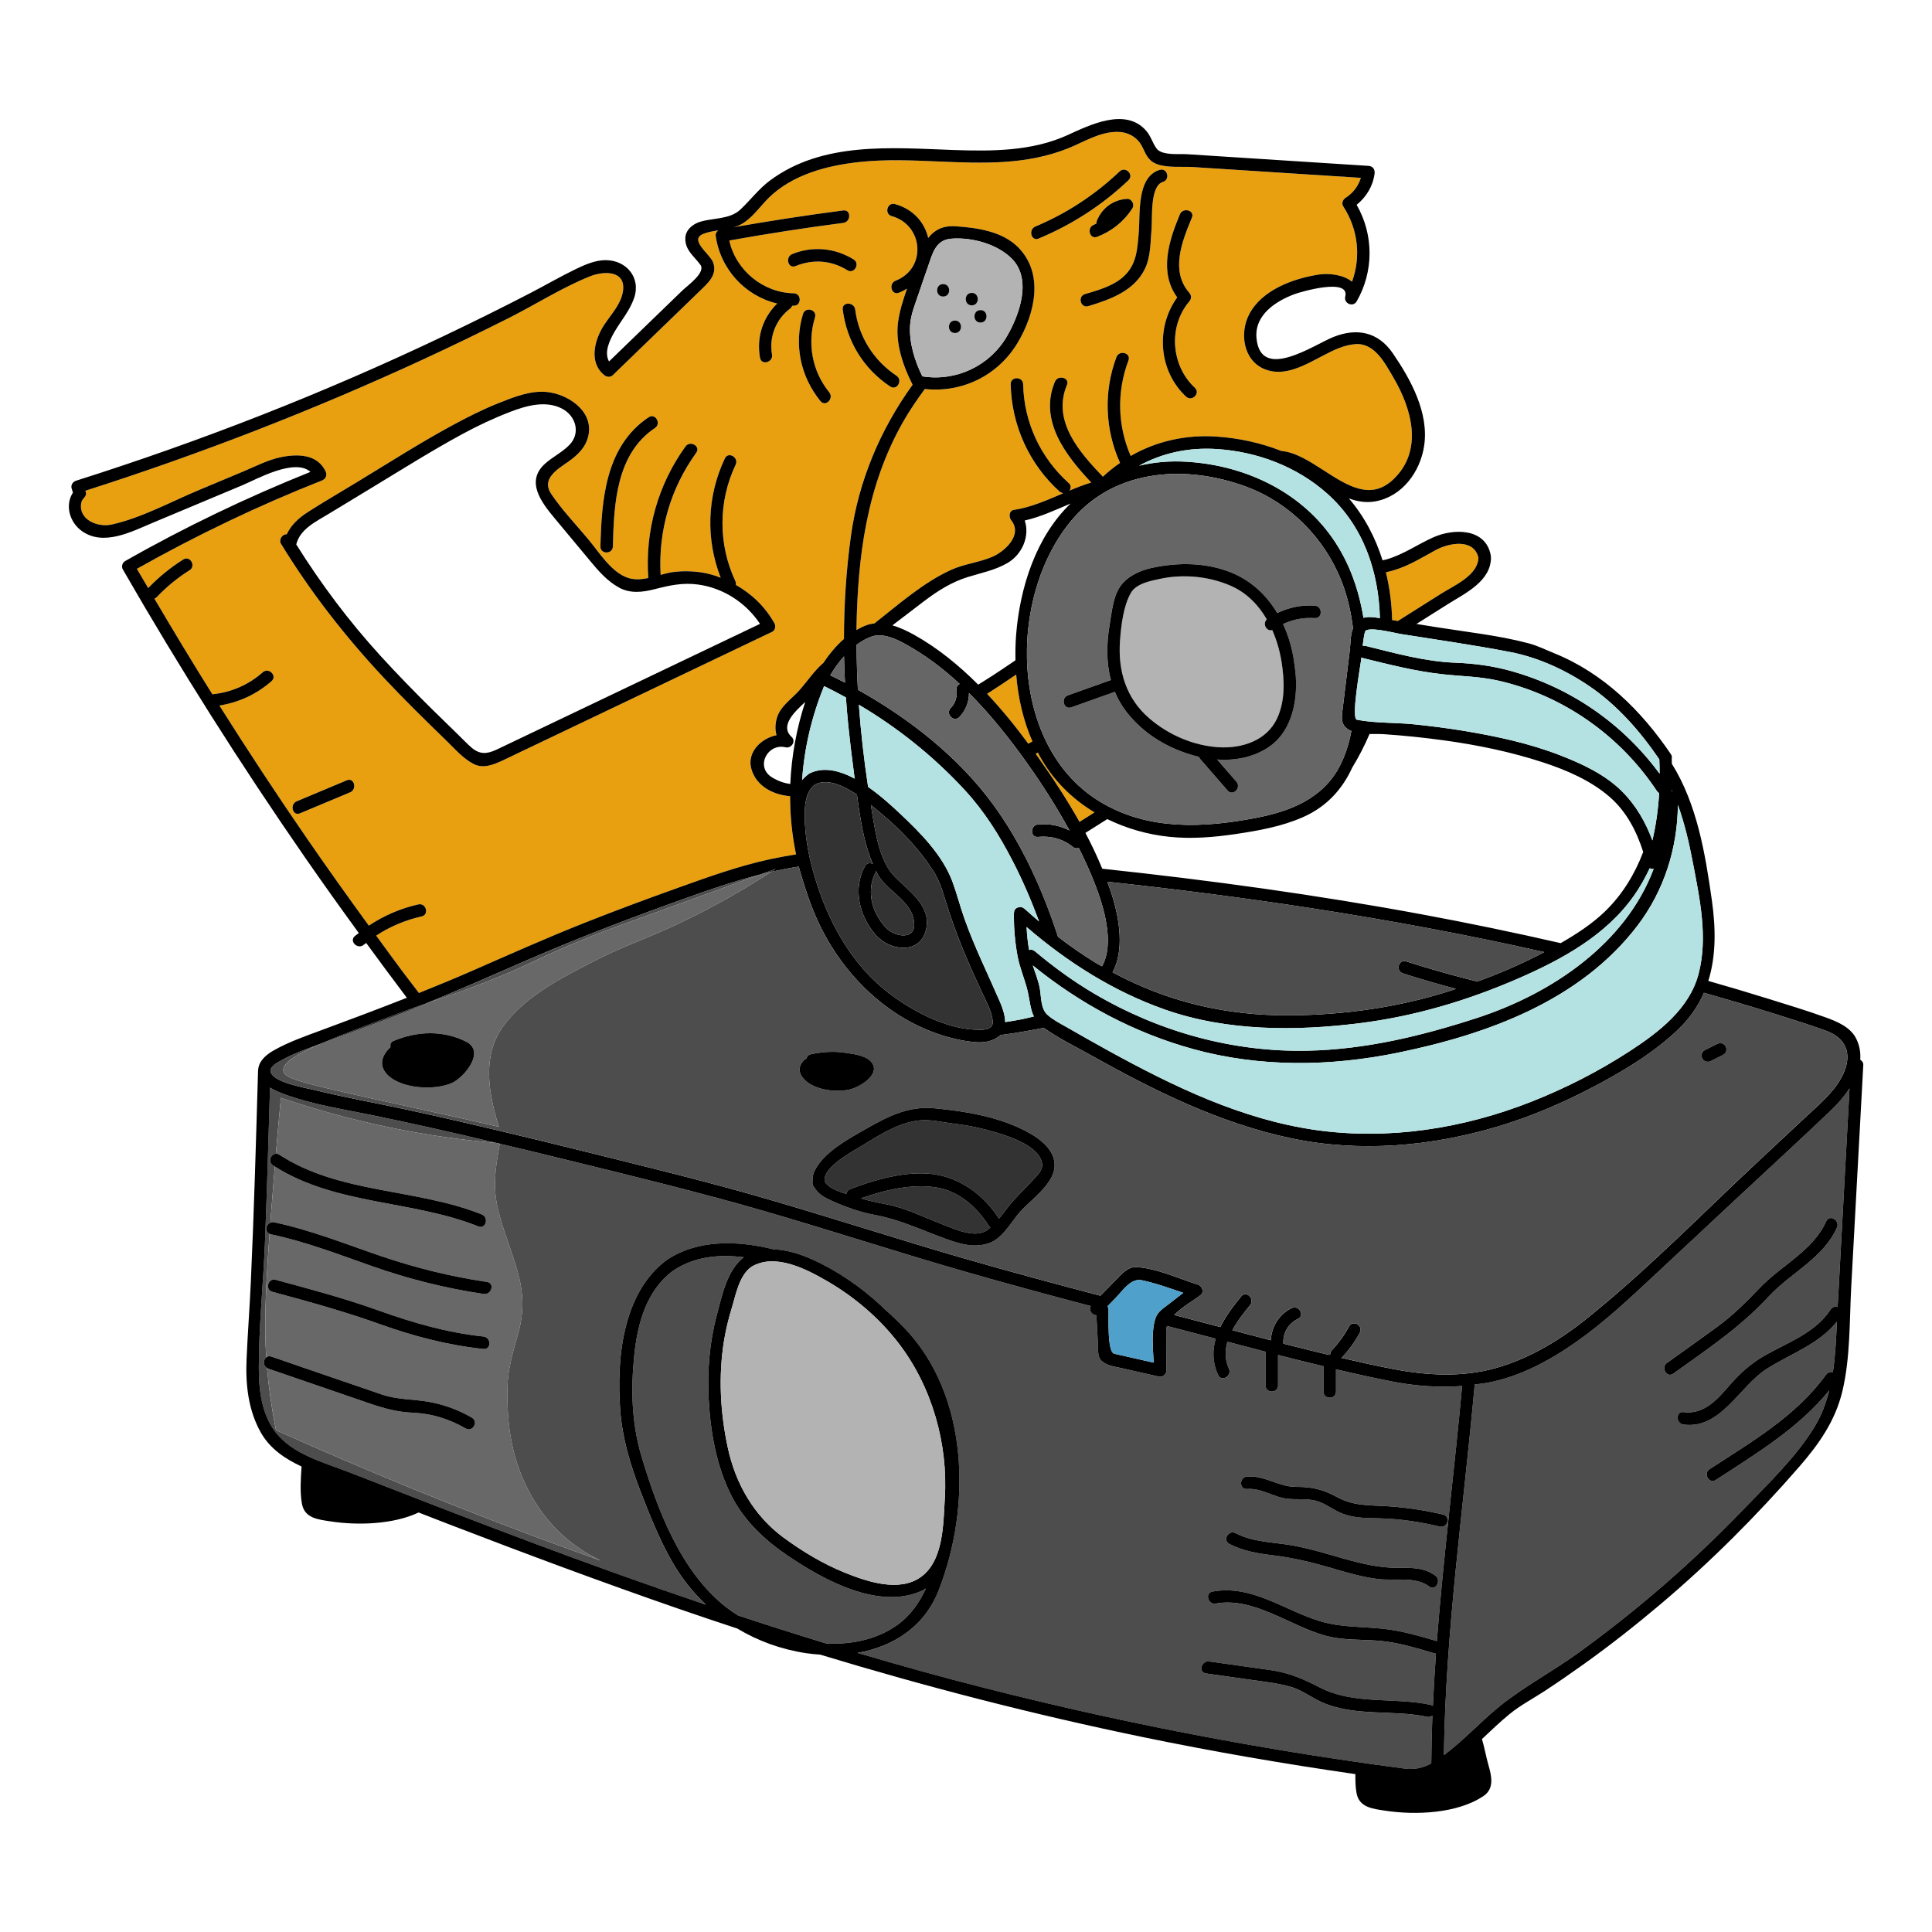
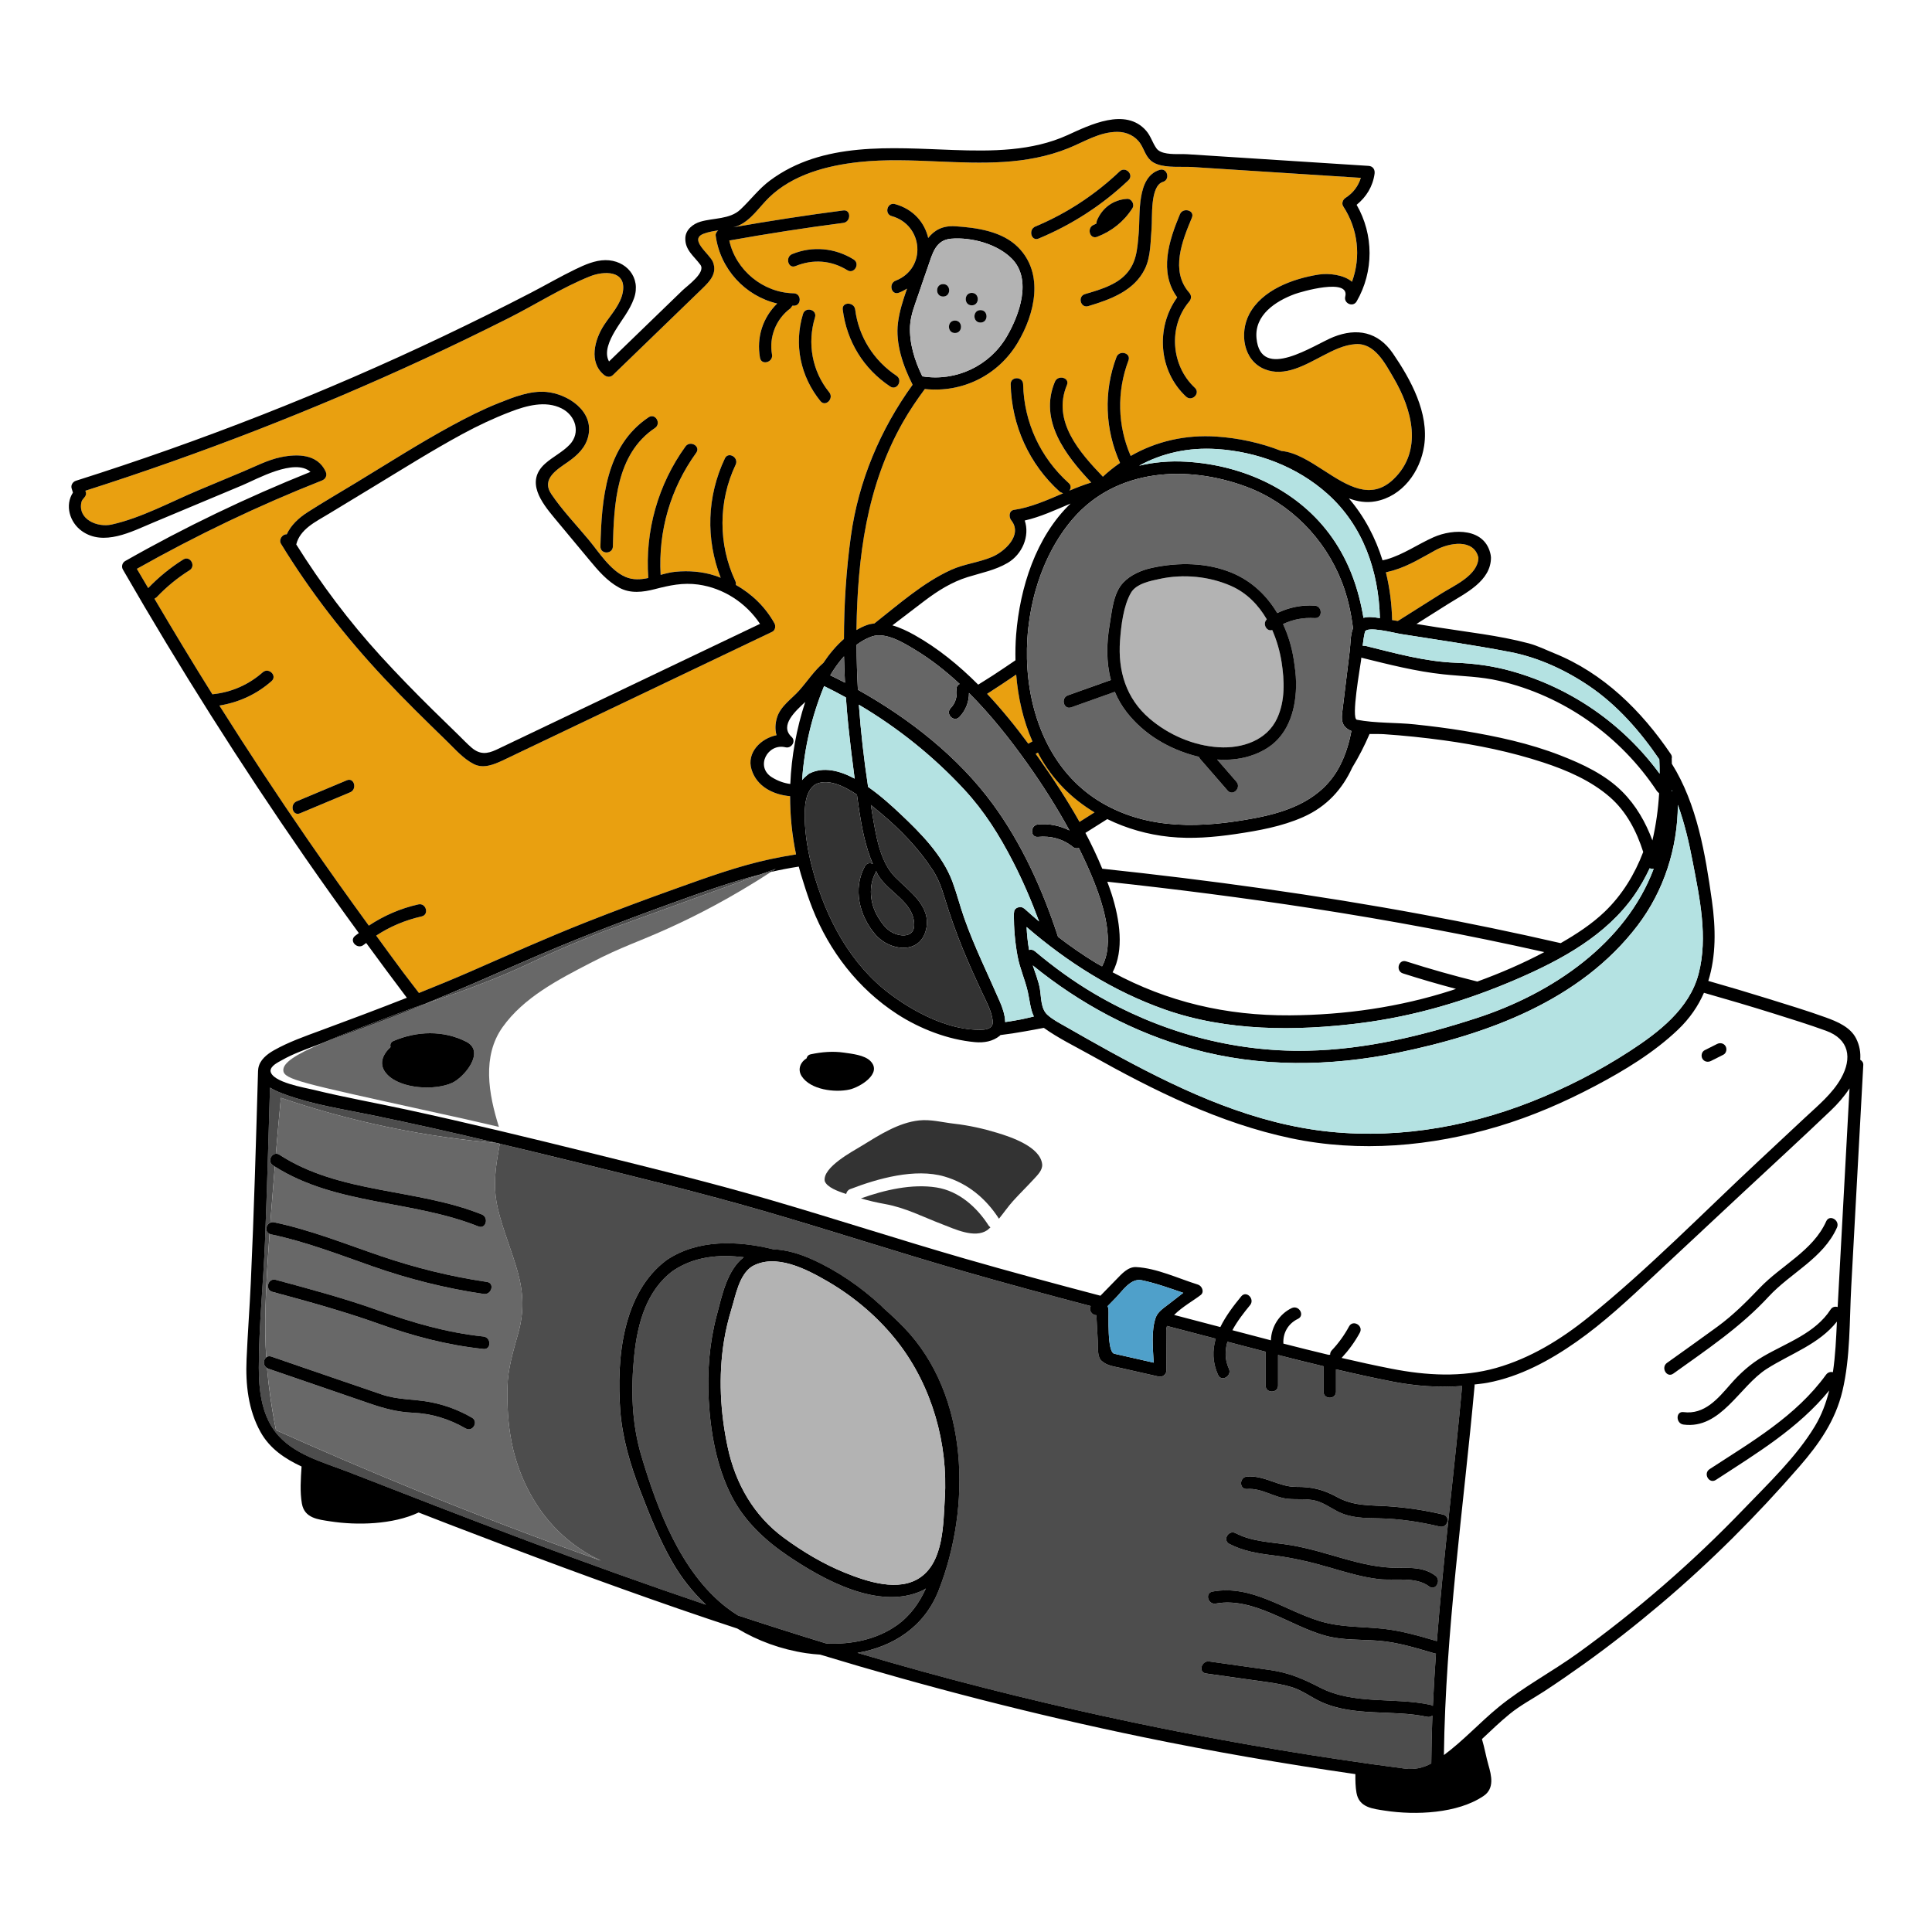
<svg xmlns="http://www.w3.org/2000/svg" version="1.2" baseProfile="tiny" id="Layer_1" x="0px" y="0px" viewBox="0 0 150 150" xml:space="preserve">
  <path fill="#E9A010" d="M83.813,63.811c0.389-0.245,0.778-0.491,1.167-0.737c-1.756-1.054-3.248-2.526-4.28-4.41l-0.114-0.231  l-0.176,0.096l0.163,0.225C81.712,60.367,82.828,62.055,83.813,63.811z" />
  <path fill="#E9A010" d="M108.229,44.271c-0.207,0.062-0.417,0.113-0.627,0.164c0.295,1.203,0.454,2.448,0.484,3.708  c0.148,0.024,0.296,0.047,0.444,0.071c1.126-0.71,2.252-1.421,3.378-2.131c0.991-0.626,2.847-1.411,2.877-2.783  c-0.351-1.517-2.293-1.149-3.302-0.599C110.419,43.28,109.399,43.923,108.229,44.271z" />
  <path fill="#E9A010" d="M76.64,53.869c1.153,1.228,2.215,2.54,3.197,3.871c0.107-0.059,0.215-0.117,0.323-0.175  c-0.721-1.641-1.118-3.404-1.261-5.191C78.151,52.882,77.4,53.382,76.64,53.869z" />
  <path fill="#E9A010" d="M32.734,71.151c-1.275,0.288-2.457,0.784-3.53,1.491c0.696,0.951,1.384,1.907,2.092,2.85  c0.404,0.538,0.821,1.067,1.228,1.603c1.358-0.544,2.711-1.099,4.053-1.686c2.957-1.294,5.901-2.612,8.904-3.799  c2.314-0.915,4.646-1.783,6.989-2.621c2.419-0.865,4.845-1.752,7.362-2.289c0.653-0.139,1.31-0.259,1.97-0.363  c-0.31-1.483-0.464-2.997-0.463-4.519c-1.306-0.113-2.586-0.747-2.995-2.074c-0.403-1.31,0.733-2.421,1.942-2.661  c-0.124-0.424-0.109-0.886,0.031-1.352c0.273-0.913,1.143-1.456,1.74-2.133c0.653-0.739,1.129-1.492,1.867-2.131  c0.444-0.67,0.982-1.322,1.597-1.858c0.004-2.671,0.174-5.343,0.539-7.985c0.589-4.26,2.273-8.267,4.784-11.742l-0.015-0.054  c-0.719-1.412-1.316-3.153-1.116-4.751c0.113-0.902,0.398-1.793,0.706-2.667c-0.196,0.12-0.404,0.228-0.632,0.318  c-0.582,0.227-0.831-0.708-0.257-0.932c2.437-0.952,2.162-4.333-0.302-5.017c-0.6-0.167-0.345-1.1,0.257-0.932  c1.447,0.402,2.303,1.453,2.577,2.63c0.461-0.586,1.098-0.971,2.099-0.908c1.665,0.105,3.641,0.383,4.879,1.627  c2.043,2.052,1.306,5.179-0.036,7.421c-1.519,2.537-4.304,3.897-7.204,3.587c-0.612,0.829-1.194,1.681-1.702,2.577  c-2.83,4.986-3.518,10.485-3.607,16.138c0.274-0.159,0.555-0.302,0.847-0.401c0.179-0.061,0.363-0.093,0.548-0.113  c1.887-1.482,3.779-3.17,5.956-4.16c1.017-0.463,2.149-0.571,3.174-1.002c0.965-0.406,2.41-1.701,1.493-2.846  c-0.197-0.246-0.187-0.75,0.213-0.808c1.277-0.185,2.54-0.743,3.81-1.286l-0.244-0.114c-2.382-2.142-3.749-5.155-3.823-8.354  c-0.014-0.624,0.953-0.622,0.967,0c0.068,2.956,1.343,5.695,3.539,7.671c0.206,0.185,0.179,0.419,0.052,0.589  c0.563-0.235,1.128-0.456,1.697-0.632c-1.979-2.096-4.084-4.812-2.821-7.824c0.237-0.566,1.173-0.318,0.932,0.257  c-1.172,2.795,0.981,5.226,2.793,7.116c0.421-0.396,0.868-0.748,1.332-1.071c-1.168-2.577-1.291-5.532-0.279-8.213  c0.218-0.578,1.153-0.327,0.932,0.257c-0.919,2.437-0.847,5.07,0.173,7.416c1.982-1.14,4.27-1.666,6.678-1.503  c1.704,0.116,3.417,0.483,5.019,1.115c1.095,0.095,2.196,0.8,3.292,1.509c1.828,1.181,3.644,2.363,5.398,0.703  c2.339-2.213,1.464-5.447,0.013-7.908c-0.647-1.097-1.446-2.7-2.944-2.598c-0.906,0.062-1.736,0.485-2.53,0.897  c-1.357,0.704-2.978,1.692-4.539,1.044c-1.649-0.684-1.946-2.799-1.187-4.258c0.984-1.889,3.4-2.77,5.392-3.083  c0.797-0.125,1.953,0.011,2.591,0.558c0.707-1.931,0.476-4.087-0.677-5.85c-0.149-0.227-0.039-0.525,0.173-0.661  c0.608-0.391,0.99-0.916,1.191-1.557c-2.719-0.175-5.439-0.349-8.158-0.524c-1.65-0.106-3.3-0.212-4.95-0.318  c-0.205-0.013-0.45-0.012-0.715-0.011c-0.87,0.004-1.949,0.008-2.501-0.503c-0.409-0.379-0.5-0.861-0.796-1.308  c-0.391-0.592-1.071-0.906-1.778-0.906c-1.393-0.001-2.559,0.767-3.812,1.271c-3.28,1.32-6.704,1.173-10.138,1.026  c-2.039-0.087-4.081-0.174-6.1,0.045c-2.483,0.27-5.147,0.962-6.993,2.749c-0.771,0.746-1.415,1.795-2.442,2.216  c-0.11,0.045-0.224,0.068-0.336,0.101c2.836-0.496,5.68-0.938,8.535-1.307c0.617-0.08,0.609,0.888,0,0.967  c-2.961,0.384-5.91,0.845-8.85,1.368c0.505,2.311,2.628,4.055,5,4.097c0.623,0.011,0.624,0.978,0,0.967l-0.09-0.01l-0.162,0.214  c-1.119,0.82-1.674,2.217-1.431,3.581c0.109,0.61-0.823,0.87-0.932,0.257c-0.283-1.591,0.215-3.12,1.335-4.214  c-2.489-0.584-4.432-2.681-4.777-5.283c-0.019-0.143,0.078-0.305,0.205-0.396c-0.385,0.058-0.768,0.122-1.133,0.259  c-1.2,0.453,0.476,1.57,0.721,2.206c0.34,0.886-0.25,1.49-0.85,2.071c-2.306,2.231-4.612,4.462-6.917,6.693  c-0.204,0.198-0.476,0.168-0.684,0c-1.216-0.985-0.751-2.746-0.002-3.888c0.527-0.803,1.308-1.61,1.46-2.597  c0.256-1.665-1.493-1.6-2.552-1.177c-2.183,0.872-4.242,2.2-6.344,3.256c-2.158,1.085-4.332,2.14-6.525,3.154  c-8.55,3.955-17.34,7.372-26.314,10.237l0.03,0.099c0.113,0.367-0.269,0.473-0.338,0.786c-0.298,1.352,1.254,1.983,2.344,1.741  c2.321-0.516,4.576-1.756,6.763-2.672c1.16-0.486,2.319-0.971,3.479-1.457c0.941-0.394,1.893-0.894,2.899-1.102  c1.286-0.266,2.836-0.256,3.473,1.104c0.142,0.304,0.018,0.589-0.289,0.71c-4.942,1.95-9.735,4.247-14.363,6.855  c0.289,0.5,0.588,0.995,0.879,1.494c0.814-0.851,1.725-1.593,2.723-2.219c0.53-0.333,1.015,0.504,0.488,0.835  c-0.944,0.593-1.794,1.293-2.562,2.101l-0.161,0.112c1.467,2.491,2.96,4.966,4.494,7.416c1.465-0.147,2.805-0.729,3.911-1.705  c0.466-0.411,1.152,0.27,0.684,0.684c-1.169,1.032-2.538,1.651-4.049,1.898c2.218,3.516,4.503,6.989,6.862,10.411  c1.548,2.247,3.135,4.468,4.74,6.675c1.167-0.777,2.449-1.334,3.842-1.648C33.084,70.081,33.342,71.013,32.734,71.151z   M92.538,16.899c-0.752,1.799-1.695,4.131-0.207,5.827c0.185,0.211,0.179,0.473,0,0.684c-1.649,1.944-1.414,4.978,0.436,6.699  c0.458,0.425-0.228,1.108-0.684,0.684c-2.147-1.996-2.371-5.369-0.687-7.702c-1.418-1.952-0.659-4.37,0.209-6.448  C91.843,16.076,92.779,16.324,92.538,16.899z M88.412,18.089c0.125-1.443-0.184-4.349,1.622-4.899  c0.598-0.182,0.852,0.751,0.257,0.932c-1.018,0.31-0.811,2.793-0.88,3.596c-0.088,1.011-0.059,2.187-0.504,3.124  c-0.824,1.734-2.688,2.407-4.411,2.925c-0.599,0.18-0.853-0.753-0.257-0.932c1.009-0.303,2.173-0.622,2.976-1.344  C88.248,20.561,88.298,19.396,88.412,18.089z M87.919,16.169c-0.66,1.032-1.594,1.779-2.736,2.217  c-0.583,0.224-0.833-0.711-0.257-0.932l0.195-0.094l0.034-0.208c0.404-0.999,1.264-1.643,2.347-1.711  C87.863,15.418,88.11,15.871,87.919,16.169z M80.383,17.589c2.433-1.015,4.636-2.465,6.547-4.279  c0.452-0.429,1.137,0.254,0.684,0.684c-2.04,1.936-4.38,3.445-6.973,4.528C80.065,18.762,79.817,17.826,80.383,17.589z   M69.604,29.174c0.517,0.343,0.033,1.181-0.488,0.835c-2.078-1.38-3.373-3.504-3.686-5.973c-0.078-0.617,0.89-0.61,0.967,0  C66.664,26.143,67.84,28.003,69.604,29.174z M61.765,20.658c-0.578,0.236-0.826-0.7-0.257-0.932  c1.578-0.644,3.321-0.478,4.767,0.418c0.529,0.328,0.044,1.165-0.488,0.835C64.538,20.204,63.121,20.105,61.765,20.658z   M62.345,24.378c0.181-0.595,1.115-0.341,0.932,0.257c-0.615,2.016-0.23,4.179,1.105,5.824c0.389,0.48-0.291,1.168-0.684,0.684  C62.146,29.23,61.623,26.745,62.345,24.378z M50.36,32.395c0.52-0.347,1.004,0.49,0.488,0.835c-3.014,2.014-3.185,5.925-3.265,9.196  c-0.015,0.622-0.982,0.624-0.967,0C46.706,38.763,47.021,34.626,50.36,32.395z M27.185,61.514c-1.298,0.544-2.596,1.088-3.894,1.632  c-0.575,0.241-0.823-0.695-0.257-0.932c1.298-0.544,2.596-1.088,3.894-1.632C27.503,60.341,27.751,61.277,27.185,61.514z   M29.834,52.658c-3.013-3.216-5.714-6.677-8.015-10.44c-0.197-0.322,0.108-0.756,0.445-0.737c0.336-0.727,0.94-1.281,1.631-1.723  c1.195-0.766,2.426-1.481,3.641-2.217c2.494-1.512,4.961-3.094,7.524-4.487c1.188-0.646,2.397-1.258,3.654-1.759  c1.143-0.456,2.449-0.982,3.71-0.866c1.64,0.151,3.694,1.465,3.255,3.414c-0.2,0.891-0.821,1.482-1.545,1.993  c-0.841,0.594-2.137,1.324-1.328,2.523c0.847,1.254,1.933,2.386,2.901,3.549c0.795,0.956,1.668,2.37,2.853,2.881  c0.587,0.253,1.181,0.212,1.776,0.086c-0.268-3.636,0.748-7.254,2.886-10.212c0.362-0.5,1.201-0.018,0.835,0.488  c-2.003,2.771-2.958,6.081-2.764,9.481c0.388-0.107,0.775-0.207,1.161-0.243c1.022-0.096,2.086-0.017,3.067,0.305  c0.148,0.049,0.291,0.107,0.435,0.163c-1.172-3.009-1.075-6.322,0.325-9.268c0.267-0.563,1.101-0.072,0.835,0.488  c-1.355,2.854-1.364,6.18-0.022,9.04c0.048,0.103,0.05,0.2,0.035,0.292c1.24,0.702,2.281,1.698,2.998,2.981  c0.12,0.215,0.068,0.546-0.173,0.661c-6.979,3.331-13.958,6.663-20.937,9.994c-0.68,0.316-1.484,0.65-2.218,0.281  c-0.835-0.419-1.467-1.171-2.129-1.813C33.03,55.923,31.396,54.325,29.834,52.658z" />
  <path d="M36.798,59.327c0.734,0.368,1.538,0.035,2.218-0.281c6.979-3.331,13.958-6.663,20.937-9.994  c0.241-0.115,0.294-0.446,0.173-0.661c-0.717-1.283-1.758-2.279-2.998-2.981c0.015-0.092,0.013-0.189-0.035-0.292  c-1.342-2.86-1.333-6.187,0.022-9.04c0.266-0.56-0.568-1.051-0.835-0.488c-1.399,2.946-1.496,6.26-0.325,9.268  c-0.145-0.056-0.287-0.115-0.435-0.163c-0.981-0.322-2.044-0.401-3.067-0.305c-0.386,0.036-0.773,0.136-1.161,0.243  c-0.194-3.4,0.761-6.71,2.764-9.481c0.366-0.506-0.473-0.988-0.835-0.488c-2.138,2.958-3.154,6.576-2.886,10.212  c-0.595,0.126-1.189,0.167-1.776-0.086c-1.185-0.511-2.058-1.925-2.853-2.881c-0.968-1.163-2.054-2.294-2.901-3.549  c-0.81-1.199,0.487-1.929,1.328-2.523c0.724-0.511,1.344-1.103,1.545-1.993c0.438-1.949-1.615-3.264-3.255-3.414  c-1.261-0.116-2.567,0.41-3.71,0.866c-1.257,0.501-2.466,1.113-3.654,1.759c-2.563,1.394-5.03,2.976-7.524,4.487  c-1.214,0.736-2.445,1.45-3.641,2.217c-0.691,0.443-1.294,0.996-1.631,1.723c-0.337-0.02-0.642,0.414-0.445,0.737  c2.3,3.762,5.001,7.224,8.015,10.44c1.562,1.667,3.196,3.265,4.835,4.856C35.331,58.156,35.963,58.909,36.798,59.327z   M28.977,37.799c2.28-1.382,4.541-2.806,6.885-4.08c1.22-0.663,2.477-1.255,3.774-1.751c1.234-0.472,2.71-0.888,3.963-0.261  c1.104,0.552,1.499,1.896,0.634,2.811c-0.551,0.583-1.315,0.945-1.913,1.481c-1.543,1.383-0.277,3.013,0.739,4.234  c0.9,1.082,1.8,2.163,2.7,3.245c0.684,0.822,1.362,1.626,2.312,2.147c0.873,0.479,1.853,0.353,2.774,0.115  c1.141-0.295,2.177-0.52,3.364-0.356c1.959,0.27,3.715,1.421,4.799,3.052c-6.827,3.259-13.654,6.517-20.48,9.776  c-0.706,0.327-1.269,0.385-1.911-0.162c-0.352-0.3-0.673-0.646-1.005-0.968c-0.691-0.669-1.38-1.341-2.065-2.016  c-1.369-1.351-2.712-2.728-4.008-4.149c-2.442-2.677-4.617-5.577-6.538-8.647c0.291-1.189,1.51-1.763,2.478-2.35  C26.645,39.212,27.811,38.505,28.977,37.799z" />
  <path d="M26.928,60.582c-1.298,0.544-2.596,1.088-3.894,1.632c-0.566,0.237-0.318,1.173,0.257,0.932  c1.298-0.544,2.596-1.088,3.894-1.632C27.751,61.277,27.503,60.341,26.928,60.582z" />
  <path d="M47.584,42.426c0.08-3.271,0.25-7.182,3.265-9.196c0.516-0.344,0.032-1.182-0.488-0.835  c-3.339,2.231-3.655,6.368-3.744,10.03C46.602,43.05,47.569,43.048,47.584,42.426z" />
  <path d="M65.787,20.979c0.531,0.33,1.017-0.507,0.488-0.835c-1.445-0.896-3.188-1.062-4.767-0.418  c-0.569,0.232-0.32,1.168,0.257,0.932C63.121,20.105,64.538,20.204,65.787,20.979z" />
  <path d="M80.64,18.521c2.594-1.083,4.934-2.592,6.973-4.528c0.453-0.43-0.232-1.113-0.684-0.684  c-1.911,1.814-4.114,3.263-6.547,4.279C79.817,17.826,80.065,18.762,80.64,18.521z" />
  <path d="M87.501,15.441c-1.082,0.068-1.943,0.712-2.347,1.711L85.12,17.36l-0.195,0.094c-0.576,0.221-0.326,1.156,0.257,0.932  c1.142-0.438,2.076-1.185,2.736-2.217C88.11,15.871,87.863,15.418,87.501,15.441z" />
  <path d="M84.238,22.835c-0.596,0.179-0.342,1.112,0.257,0.932c1.723-0.517,3.587-1.191,4.411-2.925  c0.445-0.937,0.416-2.113,0.504-3.124c0.07-0.803-0.138-3.286,0.88-3.596c0.595-0.181,0.341-1.115-0.257-0.932  c-1.807,0.55-1.497,3.456-1.622,4.899c-0.113,1.308-0.164,2.472-1.198,3.402C86.411,22.213,85.247,22.532,84.238,22.835z" />
  <path d="M91.397,23.09c-1.684,2.333-1.459,5.706,0.687,7.702c0.456,0.424,1.141-0.258,0.684-0.684  c-1.85-1.72-2.086-4.755-0.436-6.699c0.179-0.211,0.185-0.473,0-0.684c-1.488-1.695-0.545-4.028,0.207-5.827  c0.24-0.575-0.696-0.823-0.932-0.257C90.737,18.72,89.978,21.138,91.397,23.09z" />
  <path d="M65.43,24.036c0.313,2.469,1.609,4.593,3.686,5.973c0.521,0.346,1.005-0.492,0.488-0.835  c-1.764-1.172-2.94-3.031-3.207-5.138C66.32,23.426,65.352,23.419,65.43,24.036z" />
  <path d="M64.382,30.459c-1.335-1.644-1.72-3.808-1.105-5.824c0.182-0.598-0.751-0.852-0.932-0.257  c-0.722,2.367-0.199,4.852,1.354,6.765C64.092,31.627,64.771,30.938,64.382,30.459z" />
  <path fill="#4D4D4D" d="M69.605,126.204c1.063-0.745,1.768-1.752,2.277-2.875c-0.093,0.055-0.178,0.119-0.279,0.165  c-3.366,1.548-7.634-0.815-10.401-2.68c-1.795-1.21-3.417-2.725-4.413-4.678c-1.16-2.277-1.626-4.927-1.765-7.465  c-0.12-2.191,0.053-4.412,0.619-6.537c0.404-1.516,0.788-3.504,2.101-4.522c-1.911-0.232-3.818-0.076-5.5,1.056  c-2.064,1.536-2.753,4.114-3.002,6.558c-0.271,2.659-0.208,5.261,0.562,7.839c1.236,4.142,3.052,8.952,6.55,11.699  c0.293,0.23,0.611,0.446,0.939,0.656c2.283,0.753,4.573,1.482,6.872,2.184C66.131,127.686,68.055,127.289,69.605,126.204z" />
-   <path fill="#4D4D4D" d="M142.168,86.195c-2.263,2.165-4.576,4.279-6.865,6.416c-2.31,2.158-4.621,4.315-6.932,6.473  c-1.912,1.786-3.835,3.591-5.982,5.095c-2.071,1.451-4.387,2.707-6.898,3.177c-0.337,0.063-0.674,0.092-1.011,0.135l0.009,0.076  c-0.87,9.57-2.256,19.078-2.385,28.695c1.516-1.121,2.789-2.531,4.246-3.725c1.898-1.555,4.129-2.728,6.123-4.164  c4.627-3.333,8.95-7.09,12.901-11.202c1.914-1.992,4.097-4.061,5.532-6.439c0.532-0.881,0.873-1.816,1.114-2.777  c-2.409,2.946-5.62,4.869-8.8,6.944c-0.524,0.342-1.008-0.496-0.488-0.835c3.285-2.143,6.697-4.103,9.044-7.335  c0.139-0.191,0.347-0.237,0.531-0.194c0.192-1.291,0.25-2.614,0.311-3.927c-1.4,1.768-3.57,2.476-5.445,3.667  c-2.115,1.344-3.56,4.709-6.465,4.327c-0.609-0.08-0.617-1.048,0-0.967c1.63,0.214,2.672-1.048,3.64-2.157  c0.755-0.866,1.572-1.6,2.569-2.179c1.814-1.053,4.02-1.789,5.208-3.628c0.138-0.214,0.359-0.253,0.55-0.195  c0.307-5.66,0.615-11.319,0.923-16.979C143.186,85.131,142.674,85.71,142.168,86.195z M137.318,100.667  c-2.186,2.368-4.796,4.108-7.404,5.98c-0.508,0.364-0.99-0.475-0.488-0.835c1.302-0.935,2.614-1.858,3.906-2.805  c1.237-0.907,2.248-1.92,3.302-3.023c1.665-1.744,4.133-2.881,5.152-5.163c0.254-0.568,1.087-0.076,0.835,0.488  C141.551,97.704,139.029,98.815,137.318,100.667z" />
  <path fill="#4D4D4D" d="M109.038,137.312c0.786,0.102,1.433-0.048,2.087-0.394c0.009-1.241,0.038-2.481,0.087-3.719  c-0.103,0.086-0.24,0.133-0.407,0.098c-2.689-0.576-5.652,0.011-8.214-1.151c-0.765-0.347-1.471-0.9-2.277-1.148  c-0.646-0.199-1.301-0.31-1.969-0.404c-1.572-0.221-3.143-0.443-4.715-0.664c-0.615-0.087-0.353-1.018,0.257-0.932  c1.572,0.221,3.143,0.44,4.715,0.664c1.487,0.212,2.563,0.683,3.881,1.361c2.645,1.36,5.75,0.736,8.58,1.342l0.187,0.082  c0.061-1.354,0.141-2.707,0.238-4.058l-0.074-0.006c-1.424-0.416-2.884-0.878-4.37-0.994c-1.381-0.108-2.767-0.022-4.119-0.387  c-2.756-0.744-5.578-3.037-8.529-2.499c-0.609,0.111-0.87-0.821-0.257-0.932c3.059-0.557,5.565,1.461,8.357,2.303  c1.629,0.491,3.231,0.406,4.9,0.587c1.418,0.153,2.798,0.559,4.163,0.958c0.512-6.611,1.358-13.195,1.96-19.808  c-1.809,0.136-3.613,0.007-5.419-0.346c-1.462-0.286-2.919-0.608-4.373-0.95c0,0.579,0,1.158,0,1.737c0,0.624-0.967,0.624-0.967,0  c0-0.658,0-1.316,0-1.974c-1.179-0.284-2.356-0.574-3.531-0.877c0,0.79,0,1.58,0,2.37c0,0.624-0.967,0.624-0.967,0  c0-0.857,0-1.713,0-2.57l0.01-0.05c-0.991-0.259-1.983-0.515-2.972-0.776c-0.2,0.674-0.216,1.378,0.113,2.095  c0.258,0.562-0.575,1.054-0.835,0.488c-0.453-0.986-0.45-1.928-0.188-2.821c-0.891-0.234-1.782-0.47-2.672-0.699  c-0.371-0.095-0.741-0.194-1.111-0.29c-0.035,0.115-0.065,0.231-0.065,0.352c0.005,1.036,0.01,2.072,0.015,3.108  c0.002,0.325-0.309,0.535-0.612,0.466c-0.984-0.223-1.967-0.445-2.95-0.668c-0.537-0.122-1.055-0.174-1.471-0.552  c-0.354-0.321-0.267-1.094-0.289-1.502c-0.037-0.679-0.074-1.357-0.111-2.036c-0.332,0.003-0.622-0.382-0.437-0.711  c-3.336-0.881-6.668-1.78-9.983-2.737c-5.057-1.459-10.063-3.09-15.116-4.563c-5.134-1.497-10.343-2.762-15.535-4.037  c-1.749-0.43-3.5-0.852-5.252-1.269c-0.057,0.383-0.135,0.751-0.184,1.064c-0.217,1.369-0.292,2.6,0.03,3.963  c0.398,1.684,1.096,3.293,1.556,4.962c0.442,1.606,0.486,3.076,0.043,4.679c-0.386,1.4-0.818,2.764-0.85,4.221  c-0.032,1.425,0.045,2.872,0.322,4.276c0.253,1.284,1.148,4.905,4.359,7.572c0.99,0.822,1.934,1.331,2.58,1.631  c-4.703-1.671-9.552-3.512-14.527-5.543c-3.693-1.508-7.261-3.041-10.704-4.587c-0.166-0.831-0.393-2.089-0.573-3.632  c-0.047-0.404-0.087-0.8-0.122-1.195c-0.324-0.185-0.3-0.63-0.062-0.821c-0.157-2.457-0.067-5.076,0.258-9.597  c-0.386-0.166-0.291-0.715,0.063-0.862c0.018-0.237,0.034-0.467,0.053-0.714c0.084-1.109,0.183-2.34,0.292-3.651l-0.136-0.081  c-0.428-0.278-0.174-0.884,0.219-0.905c0.116-1.362,0.244-2.805,0.389-4.346c2.451,0.835,5.266,1.642,8.41,2.294  c3.029,0.628,5.834,1.001,8.342,1.214c-3.269-0.776-6.545-1.522-9.837-2.194c-2.169-0.443-4.43-0.792-6.519-1.546  c-0.404-0.146-0.854-0.318-1.243-0.557c-0.117,3.996-0.233,7.993-0.39,11.987c-0.128,3.243-0.477,6.512-0.479,9.755  c-0.001,1.696,0.204,3.56,1.259,4.96c1.346,1.785,3.754,2.382,5.744,3.159c4.57,1.784,9.143,3.563,13.736,5.288  c4.634,1.74,9.292,3.416,13.978,5.001c-1.009-0.961-1.903-2.069-2.63-3.346c-1.005-1.764-1.756-3.65-2.483-5.541  c-0.769-1.999-1.383-4.061-1.542-6.209c-0.293-3.973,0.154-9.099,3.601-11.664c2.404-1.617,5.5-1.523,8.294-0.833  c1.034,0.033,2.085,0.366,3.013,0.784c1.944,0.875,3.755,2.125,5.321,3.569l0.216,0.218c0.552,0.482,1.084,0.982,1.584,1.501  c5.077,5.261,5.237,13.957,2.682,20.432c-1.123,2.847-3.55,4.349-6.292,4.826c3.314,0.981,6.644,1.907,9.998,2.757  c6.028,1.526,12.104,2.864,18.22,3.985c3.058,0.56,6.125,1.076,9.2,1.534C105.673,136.855,107.354,137.093,109.038,137.312z   M96.821,114.637c1.362-0.106,2.484,0.817,3.832,0.803c1.209-0.012,2.086,0.206,3.144,0.783c1.342,0.732,2.562,0.623,4.038,0.726  c1.421,0.099,2.821,0.31,4.208,0.639c0.607,0.144,0.349,1.076-0.257,0.932c-1.542-0.366-3.114-0.606-4.701-0.639  c-1.143-0.023-2.223-0.009-3.263-0.551c-0.543-0.283-1.101-0.683-1.702-0.825c-0.699-0.166-1.413-0.07-2.123-0.139  c-1.11-0.108-2.032-0.852-3.175-0.764C96.198,115.652,96.203,114.685,96.821,114.637z M95.934,119.033  c1.354,0.704,2.863,0.688,4.334,0.94c1.337,0.229,2.625,0.628,3.927,1c1.45,0.414,2.904,0.773,4.423,0.754  c0.997-0.012,2.001-0.02,2.828,0.609c0.489,0.372,0.009,1.213-0.488,0.835c-1.052-0.8-2.702-0.422-3.948-0.574  c-1.268-0.154-2.499-0.524-3.722-0.882c-1.477-0.432-2.928-0.776-4.458-0.962c-1.182-0.144-2.316-0.331-3.384-0.886  C94.892,119.58,95.381,118.746,95.934,119.033z" />
  <path d="M144.428,82.28c0.043-0.548-0.044-1.105-0.32-1.654c-0.448-0.89-1.483-1.316-2.36-1.634  c-1.473-0.533-2.982-0.986-4.477-1.453c-1.54-0.481-3.087-0.938-4.639-1.381c0.606-1.938,0.586-4.066,0.278-6.246  c-0.509-3.605-1.147-7.475-3.109-10.613c-0.006-0.135,0-0.27-0.008-0.405c0.026-0.105,0.013-0.222-0.068-0.342  c-2.284-3.375-5.24-6.295-9.063-7.837c-0.656-0.265-1.282-0.581-1.969-0.764c-2.325-0.619-4.769-0.873-7.14-1.253  c-0.527-0.085-1.054-0.169-1.581-0.254c0.807-0.509,1.614-1.019,2.422-1.528c1.36-0.858,3.397-1.794,3.364-3.675l-0.018-0.081  l0.001-0.047c-0.397-2.139-2.904-2.09-4.455-1.396c-1.238,0.554-2.289,1.315-3.609,1.708c-0.111,0.033-0.225,0.049-0.337,0.078  c-0.547-1.748-1.398-3.385-2.615-4.808c0.657,0.244,1.342,0.36,2.063,0.229c2.088-0.381,3.478-2.294,3.782-4.31  c0.385-2.559-1.038-5.149-2.43-7.182c-1.148-1.674-2.792-1.991-4.605-1.272c-1.503,0.596-5.668,3.503-5.981,0.094  c-0.165-1.804,1.494-2.876,2.964-3.421c0.486-0.18,4.303-1.297,3.927,0.195c-0.133,0.529,0.605,0.854,0.884,0.373  c1.344-2.325,1.332-5.187-0.001-7.499c0.751-0.61,1.255-1.42,1.393-2.411c0.045-0.322-0.124-0.59-0.466-0.612  c-3.173-0.204-6.346-0.408-9.519-0.612c-1.523-0.098-3.046-0.196-4.569-0.294c-0.136-0.009-0.305-0.008-0.491-0.007  c-0.672,0.004-1.564,0.007-1.889-0.447c-0.314-0.438-0.434-0.948-0.799-1.368c-1.597-1.839-4.395-0.441-6.102,0.338  c-2.765,1.262-5.903,1.261-8.879,1.156c-4.794-0.169-10.138-0.673-14.229,2.372c-0.876,0.652-1.511,1.52-2.302,2.259  c-0.815,0.761-2.09,0.637-3.097,0.936c-0.573,0.17-1.145,0.617-1.17,1.262c-0.037,0.94,0.666,1.398,1.17,2.086  c0.438,0.597-1.016,1.623-1.386,1.981c-0.646,0.625-1.291,1.249-1.937,1.874c-1.257,1.216-2.514,2.433-3.771,3.649  c-0.404-0.715,0.051-1.669,0.453-2.349c0.516-0.872,1.147-1.588,1.489-2.563c0.564-1.611-0.619-2.966-2.227-2.955  c-0.809,0.006-1.607,0.362-2.321,0.707c-1.165,0.563-2.292,1.219-3.44,1.815c-2.251,1.168-4.526,2.293-6.816,3.384  c-9.232,4.398-18.775,8.133-28.523,11.221c-0.245,0.078-0.417,0.336-0.338,0.595c0.034,0.109,0.067,0.218,0.101,0.327  c-0.636,0.97-0.266,2.301,0.692,2.984c1.686,1.203,3.859,0.047,5.504-0.642c2.319-0.971,4.639-1.943,6.958-2.914  c1.115-0.467,4.057-2.133,5.288-1.037c-4.947,1.984-9.756,4.287-14.389,6.924c-0.23,0.131-0.304,0.435-0.173,0.661  c4.4,7.643,9.117,15.099,14.138,22.35c1.368,1.975,2.764,3.93,4.179,5.872c-0.1,0.078-0.206,0.144-0.303,0.226  c-0.479,0.401,0.209,1.081,0.684,0.684l0.19-0.141c1.033,1.409,2.069,2.817,3.124,4.21l0.033,0.043  c-2.213,0.872-4.44,1.708-6.674,2.533c-1.233,0.456-2.503,0.898-3.651,1.548c-0.545,0.309-1.102,0.756-1.206,1.393l-0.022,0.208  c-0.16,5.486-0.312,10.973-0.564,16.456c-0.091,1.98-0.242,3.957-0.328,5.936c-0.085,1.943,0.129,3.93,1.091,5.652  c0.72,1.288,1.893,2.067,3.179,2.668c-0.063,0.971-0.132,1.976,0.025,2.873c0.201,1.146,1.246,1.237,2.233,1.389  c2.045,0.313,4.816,0.255,6.832-0.691c0.81,0.314,1.618,0.631,2.429,0.943c5.87,2.258,11.763,4.457,17.706,6.514  c1.531,0.53,3.066,1.046,4.605,1.552c1.597,0.957,3.385,1.617,5.335,1.911c0.365,0.055,0.732,0.089,1.1,0.114  c8.233,2.5,16.568,4.648,25.001,6.392c5.486,1.135,11.009,2.086,16.553,2.886c-0.007,0.498,0.005,0.99,0.085,1.45  c0.201,1.146,1.246,1.237,2.233,1.389c2.335,0.357,5.616,0.231,7.639-1.147c0.857-0.583,0.608-1.584,0.367-2.417  c-0.17-0.589-0.294-1.317-0.498-1.997c0.703-0.662,1.401-1.331,2.146-1.941c0.827-0.677,1.802-1.188,2.696-1.772  c1.037-0.678,2.055-1.383,3.063-2.103c2.049-1.465,4.03-3.024,5.954-4.649c3.873-3.27,7.464-6.868,10.789-10.693  c1.531-1.762,2.793-3.563,3.34-5.866c0.622-2.619,0.539-5.448,0.685-8.122c0.312-5.733,0.623-11.466,0.935-17.199  C144.673,82.494,144.569,82.359,144.428,82.28z M142.675,101.477c-0.191-0.058-0.412-0.019-0.55,0.195  c-1.188,1.839-3.394,2.575-5.208,3.628c-0.996,0.578-1.813,1.313-2.569,2.179c-0.968,1.109-2.01,2.371-3.64,2.157  c-0.617-0.081-0.609,0.887,0,0.967c2.905,0.382,4.349-2.983,6.465-4.327c1.875-1.191,4.045-1.9,5.445-3.667  c-0.061,1.313-0.119,2.636-0.311,3.927c-0.184-0.043-0.393,0.003-0.531,0.194c-2.346,3.231-5.758,5.192-9.044,7.335  c-0.52,0.339-0.036,1.177,0.488,0.835c3.181-2.074,6.391-3.998,8.8-6.944c-0.241,0.961-0.582,1.896-1.114,2.777  c-1.435,2.378-3.617,4.447-5.532,6.439c-3.952,4.112-8.274,7.868-12.901,11.202c-1.994,1.436-4.225,2.61-6.123,4.164  c-1.458,1.194-2.731,2.604-4.246,3.725c0.129-9.617,1.516-19.125,2.385-28.695l-0.009-0.076c0.337-0.043,0.673-0.072,1.011-0.135  c2.511-0.47,4.827-1.725,6.898-3.177c2.147-1.505,4.07-3.31,5.982-5.095c2.311-2.158,4.621-4.315,6.932-6.473  c2.289-2.137,4.602-4.251,6.865-6.416c0.506-0.484,1.018-1.063,1.429-1.696C143.29,90.158,142.982,95.817,142.675,101.477z   M57.294,125.42c-0.329-0.21-0.647-0.426-0.939-0.656c-3.498-2.747-5.314-7.557-6.55-11.699c-0.77-2.579-0.833-5.181-0.562-7.839  c0.249-2.445,0.938-5.023,3.002-6.558c1.682-1.132,3.59-1.288,5.5-1.056c-1.313,1.019-1.697,3.006-2.101,4.522  c-0.566,2.125-0.739,4.346-0.619,6.537c0.138,2.538,0.605,5.188,1.765,7.465c0.995,1.954,2.618,3.469,4.413,4.678  c2.767,1.865,7.035,4.227,10.401,2.68c0.102-0.047,0.186-0.11,0.279-0.165c-0.51,1.122-1.214,2.13-2.277,2.875  c-1.55,1.086-3.474,1.482-5.439,1.401C61.867,126.902,59.577,126.173,57.294,125.42z M69.761,104.279  c2.597,3.378,3.855,7.813,3.595,12.044c-0.121,1.958-0.083,4.86-1.876,6.127c-1.687,1.192-4.182,0.34-5.889-0.349  c-1.677-0.677-3.272-1.635-4.728-2.703c-2.332-1.71-3.752-4.2-4.355-6.995c-0.588-2.728-0.74-5.561-0.293-8.32  c0.136-0.843,0.341-1.674,0.59-2.491c0.32-1.051,0.578-2.57,1.545-3.245c1.842-1.086,4.272,0.192,5.897,1.135  C66.354,100.706,68.274,102.345,69.761,104.279z M94.793,135.07c-6.116-1.121-12.193-2.458-18.22-3.985  c-3.354-0.849-6.685-1.776-9.998-2.757c2.741-0.478,5.168-1.98,6.292-4.826c2.555-6.474,2.396-15.171-2.682-20.432  c-0.5-0.518-1.032-1.018-1.584-1.501l-0.216-0.218c-1.566-1.444-3.377-2.694-5.321-3.569c-0.928-0.418-1.979-0.751-3.013-0.784  c-2.794-0.69-5.89-0.784-8.294,0.833c-3.447,2.565-3.895,7.692-3.601,11.664c0.159,2.147,0.773,4.209,1.542,6.209  c0.727,1.891,1.478,3.777,2.483,5.541c0.727,1.276,1.62,2.385,2.63,3.346c-4.687-1.585-9.344-3.26-13.978-5.001  c-4.593-1.725-9.166-3.504-13.736-5.288c-1.99-0.777-4.398-1.373-5.744-3.159c-1.055-1.399-1.26-3.263-1.259-4.96  c0.001-3.244,0.351-6.513,0.479-9.755c0.157-3.995,0.274-7.991,0.39-11.987C21.35,84.682,21.8,84.854,22.204,85  c2.089,0.754,4.35,1.104,6.519,1.546c3.293,0.672,6.568,1.418,9.837,2.194l0.24,0.057c1.752,0.417,3.503,0.839,5.252,1.269  c5.192,1.275,10.401,2.54,15.535,4.037c5.053,1.473,10.059,3.104,15.116,4.563c3.315,0.957,6.646,1.856,9.983,2.737  c-0.185,0.33,0.106,0.715,0.437,0.711c0.037,0.679,0.074,1.357,0.111,2.036c0.022,0.408-0.064,1.18,0.289,1.502  c0.416,0.378,0.934,0.43,1.471,0.552c0.983,0.223,1.967,0.445,2.95,0.668c0.303,0.069,0.614-0.141,0.612-0.466  c-0.005-1.036-0.01-2.072-0.015-3.108c-0.001-0.12,0.03-0.237,0.065-0.352c0.371,0.095,0.741,0.194,1.111,0.29  c0.89,0.228,1.781,0.464,2.672,0.699c-0.262,0.893-0.265,1.835,0.188,2.821c0.26,0.566,1.093,0.074,0.835-0.488  c-0.329-0.717-0.313-1.421-0.113-2.095c0.99,0.261,1.981,0.518,2.972,0.776l-0.01,0.05c0,0.857,0,1.713,0,2.57  c0,0.624,0.967,0.624,0.967,0c0-0.79,0-1.58,0-2.37c1.175,0.303,2.352,0.593,3.531,0.877c0,0.658,0,1.316,0,1.974  c0,0.624,0.967,0.624,0.967,0c0-0.579,0-1.158,0-1.737c1.454,0.341,2.911,0.664,4.373,0.95c1.806,0.353,3.611,0.482,5.419,0.346  c-0.602,6.614-1.448,13.198-1.96,19.808c-1.365-0.4-2.745-0.805-4.163-0.958c-1.668-0.18-3.27-0.096-4.9-0.587  c-2.792-0.842-5.298-2.86-8.357-2.303c-0.613,0.112-0.352,1.043,0.257,0.932c2.95-0.538,5.772,1.755,8.529,2.499  c1.351,0.365,2.738,0.279,4.119,0.387c1.487,0.117,2.947,0.578,4.37,0.994l0.074,0.006c-0.097,1.351-0.177,2.704-0.238,4.058  l-0.187-0.082c-2.83-0.606-5.935,0.018-8.58-1.342c-1.318-0.678-2.393-1.149-3.881-1.361c-1.571-0.224-3.143-0.443-4.715-0.664  c-0.61-0.086-0.872,0.846-0.257,0.932c1.571,0.221,3.143,0.443,4.715,0.664c0.669,0.094,1.323,0.206,1.969,0.404  c0.806,0.248,1.512,0.801,2.277,1.148c2.562,1.162,5.526,0.575,8.214,1.151c0.167,0.036,0.303-0.012,0.407-0.098  c-0.049,1.238-0.078,2.478-0.087,3.719c-0.654,0.346-1.301,0.497-2.087,0.394c-1.684-0.219-3.365-0.457-5.045-0.707  C100.918,136.146,97.851,135.631,94.793,135.07z M24.627,81.136c0.112-0.042,0.225-0.083,0.337-0.125L24.989,81  c1.437-0.619,3.379-1.352,5.803-2.266c0.99-0.374,1.67-0.614,2.259-0.815c2.499-1.021,4.971-2.102,7.443-3.185  c3.799-1.665,7.663-3.162,11.564-4.571c2.296-0.83,4.597-1.659,6.964-2.267l0.084-0.03c0.444-0.162,0.841-0.306,1.123-0.408  c-0.111,0.073-0.222,0.146-0.331,0.217l-0.03,0.019c0.712-0.163,1.428-0.3,2.148-0.411c0.103,0.4,0.225,0.794,0.351,1.188  c0.214,0.699,0.447,1.39,0.71,2.059c1.309,3.331,3.565,6.25,6.58,8.204c1.766,1.145,3.944,1.988,6.046,2.178  c0.69,0.062,1.373-0.052,1.917-0.493l0.051-0.057c0.633-0.078,1.263-0.172,1.884-0.286c0.463-0.085,0.976-0.17,1.488-0.273  c1.125,0.807,2.419,1.431,3.624,2.107c4.911,2.754,10.023,5.296,15.568,6.464c5.343,1.125,10.878,0.638,16.081-0.92  c2.609-0.781,5.126-1.87,7.531-3.142c2.275-1.203,4.556-2.582,6.427-4.364c0.92-0.876,1.572-1.84,2.021-2.868  c1.814,0.517,3.624,1.049,5.424,1.614c1.354,0.425,2.713,0.848,4.047,1.331c1.81,0.655,2.052,2.127,1.173,3.691  c-0.674,1.2-1.782,2.108-2.772,3.033c-1.201,1.122-2.403,2.244-3.604,3.366c-4.36,4.071-8.585,8.4-13.229,12.15  c-2.14,1.728-4.519,3.19-7.18,3.944c-2.656,0.751-5.436,0.583-8.112,0.06c-1.297-0.254-2.589-0.539-3.88-0.839  c0.55-0.595,1.03-1.248,1.416-1.962c0.297-0.548-0.538-1.036-0.835-0.488c-0.367,0.678-0.809,1.294-1.338,1.855  c-0.102,0.107-0.137,0.228-0.132,0.343l-0.118,0.011c-1.172-0.281-2.344-0.57-3.513-0.872c-0.048-0.833,0.374-1.558,1.131-1.921  c0.562-0.27,0.071-1.103-0.488-0.835c-0.96,0.46-1.581,1.448-1.613,2.501c-0.997-0.261-1.994-0.521-2.989-0.785  c0.378-0.706,0.895-1.365,1.372-1.946c0.392-0.478-0.288-1.166-0.684-0.684c-0.608,0.74-1.21,1.537-1.624,2.385  c-1.016-0.269-2.032-0.538-3.046-0.799c-0.181-0.046-0.361-0.095-0.542-0.141c0.614-0.622,1.539-1.141,2.064-1.548  c0.305-0.236,0.097-0.712-0.213-0.808c-1.515-0.47-3.208-1.28-4.798-1.36c-0.634-0.032-1.124,0.532-1.519,0.937  c-0.418,0.429-0.837,0.858-1.255,1.286c-3.524-0.928-7.044-1.874-10.545-2.885c-5.07-1.463-10.09-3.098-15.157-4.575  c-4.584-1.337-9.233-2.47-13.866-3.62c-4.74-1.176-9.488-2.325-14.26-3.361c-2.429-0.527-4.878-0.961-7.292-1.554  c-0.606-0.149-3.217-0.575-3.315-1.453c0.001-0.406,0.593-0.677,0.888-0.844C22.749,81.818,23.703,81.485,24.627,81.136z   M32.477,70.218c-1.393,0.314-2.674,0.872-3.842,1.648c-1.605-2.207-3.191-4.428-4.74-6.675c-2.359-3.423-4.644-6.896-6.862-10.411  c1.511-0.247,2.88-0.867,4.049-1.898c0.468-0.413-0.218-1.095-0.684-0.684c-1.106,0.976-2.445,1.558-3.911,1.705  c-1.534-2.45-3.027-4.925-4.494-7.416l0.161-0.112c0.768-0.808,1.618-1.508,2.562-2.101c0.526-0.331,0.042-1.168-0.488-0.835  c-0.997,0.626-1.909,1.369-2.723,2.219c-0.292-0.499-0.59-0.993-0.879-1.494c4.628-2.608,9.42-4.905,14.363-6.855  c0.307-0.121,0.431-0.407,0.289-0.71c-0.638-1.36-2.188-1.369-3.473-1.104c-1.006,0.208-1.959,0.708-2.899,1.102  c-1.16,0.486-2.319,0.971-3.479,1.457c-2.187,0.916-4.442,2.156-6.763,2.672c-1.09,0.242-2.642-0.389-2.344-1.741  c0.069-0.313,0.451-0.419,0.338-0.786l-0.03-0.099c8.974-2.865,17.764-6.282,26.314-10.237c2.193-1.014,4.366-2.069,6.525-3.154  c2.102-1.056,4.161-2.383,6.344-3.256c1.059-0.423,2.808-0.488,2.552,1.177c-0.152,0.987-0.933,1.794-1.46,2.597  c-0.748,1.142-1.214,2.902,0.002,3.888c0.207,0.168,0.479,0.198,0.684,0c2.306-2.231,4.612-4.462,6.917-6.693  c0.6-0.58,1.19-1.185,0.85-2.071c-0.244-0.636-1.921-1.754-0.721-2.206c0.365-0.138,0.748-0.201,1.133-0.259  c-0.127,0.092-0.224,0.254-0.205,0.396c0.346,2.602,2.288,4.7,4.777,5.283c-1.12,1.093-1.618,2.623-1.335,4.214  c0.109,0.613,1.041,0.353,0.932-0.257c-0.243-1.364,0.312-2.76,1.431-3.581l0.162-0.214l0.09,0.01c0.624,0.011,0.623-0.956,0-0.967  c-2.372-0.042-4.495-1.786-5-4.097c2.939-0.524,5.889-0.985,8.85-1.368c0.609-0.079,0.617-1.047,0-0.967  c-2.855,0.37-5.699,0.811-8.535,1.307c0.112-0.033,0.227-0.056,0.336-0.101c1.027-0.422,1.672-1.47,2.442-2.216  c1.847-1.787,4.511-2.479,6.993-2.749c2.019-0.219,4.061-0.132,6.1-0.045c3.434,0.147,6.858,0.294,10.138-1.026  c1.252-0.504,2.419-1.272,3.812-1.271c0.707,0,1.386,0.314,1.778,0.906c0.296,0.447,0.387,0.929,0.796,1.308  c0.552,0.511,1.631,0.507,2.501,0.503c0.264-0.001,0.51-0.003,0.715,0.011c1.65,0.106,3.3,0.212,4.95,0.318  c2.719,0.175,5.439,0.349,8.158,0.524c-0.202,0.642-0.583,1.166-1.191,1.557c-0.213,0.137-0.322,0.434-0.173,0.661  c1.154,1.763,1.384,3.918,0.677,5.85c-0.638-0.546-1.794-0.683-2.591-0.558c-1.991,0.313-4.408,1.194-5.392,3.083  c-0.76,1.459-0.462,3.574,1.187,4.258c1.561,0.647,3.182-0.341,4.539-1.044c0.793-0.411,1.623-0.835,2.53-0.897  c1.498-0.102,2.297,1.5,2.944,2.598c1.45,2.461,2.326,5.694-0.013,7.908c-1.754,1.66-3.57,0.478-5.398-0.703  c-1.097-0.709-2.198-1.414-3.292-1.509c-1.603-0.632-3.316-0.999-5.019-1.115c-2.408-0.163-4.696,0.363-6.678,1.503  c-1.019-2.345-1.092-4.979-0.173-7.416c0.22-0.585-0.715-0.835-0.932-0.257c-1.011,2.681-0.888,5.636,0.279,8.213  c-0.464,0.323-0.911,0.675-1.332,1.071c-1.813-1.89-3.965-4.321-2.793-7.116c0.241-0.575-0.695-0.823-0.932-0.257  c-1.263,3.011,0.843,5.727,2.821,7.824c-0.569,0.176-1.134,0.396-1.697,0.632c0.127-0.17,0.154-0.404-0.052-0.589  c-2.197-1.975-3.472-4.714-3.539-7.671c-0.014-0.622-0.981-0.624-0.967,0c0.073,3.2,1.441,6.212,3.823,8.354l0.244,0.114  c-1.27,0.543-2.533,1.1-3.81,1.286c-0.401,0.058-0.41,0.562-0.213,0.808c0.918,1.146-0.528,2.44-1.493,2.846  c-1.025,0.432-2.157,0.54-3.174,1.002c-2.177,0.99-4.069,2.678-5.956,4.16c-0.185,0.02-0.369,0.052-0.548,0.113  c-0.292,0.099-0.573,0.241-0.847,0.401c0.088-5.653,0.777-11.151,3.607-16.138c0.509-0.896,1.09-1.749,1.702-2.577  c2.9,0.311,5.685-1.049,7.204-3.587c1.342-2.242,2.079-5.369,0.036-7.421c-1.238-1.244-3.214-1.522-4.879-1.627  c-1.002-0.063-1.638,0.322-2.099,0.908c-0.274-1.177-1.129-2.228-2.577-2.63c-0.602-0.167-0.857,0.766-0.257,0.932  c2.464,0.685,2.74,4.065,0.302,5.017c-0.574,0.224-0.324,1.16,0.257,0.932c0.229-0.089,0.437-0.198,0.632-0.318  c-0.309,0.874-0.594,1.765-0.706,2.667c-0.199,1.598,0.397,3.339,1.116,4.751l0.015,0.054c-2.511,3.475-4.196,7.482-4.784,11.742  c-0.365,2.642-0.535,5.314-0.539,7.985c-0.615,0.536-1.153,1.188-1.597,1.858c-0.738,0.639-1.214,1.391-1.867,2.131  c-0.598,0.677-1.468,1.22-1.74,2.133c-0.139,0.466-0.154,0.928-0.031,1.352c-1.209,0.24-2.345,1.351-1.942,2.661  c0.408,1.327,1.688,1.961,2.995,2.074c0,1.523,0.153,3.037,0.463,4.519c-0.66,0.104-1.317,0.224-1.97,0.363  c-2.518,0.537-4.943,1.424-7.362,2.289c-2.343,0.838-4.675,1.706-6.989,2.621c-3.002,1.187-5.947,2.505-8.904,3.799  c-1.342,0.587-2.696,1.142-4.053,1.686c-0.407-0.536-0.824-1.065-1.228-1.603c-0.707-0.942-1.396-1.899-2.092-2.85  c1.073-0.707,2.255-1.203,3.53-1.491C33.342,71.013,33.084,70.081,32.477,70.218z M107.136,47.99l-0.052-0.008  c-0.469-0.075-0.88-0.114-1.224-0.014c-0.367-2.189-1.08-4.291-2.413-6.197c-2.593-3.708-6.919-5.668-11.349-5.924  c-1.279-0.074-2.496,0.033-3.657,0.31c1.789-0.984,3.83-1.434,6.02-1.294c3.152,0.202,6.24,1.363,8.605,3.48  C105.841,40.827,107.04,44.338,107.136,47.99z M114.784,43.3c-0.03,1.372-1.886,2.157-2.877,2.783  c-1.126,0.71-2.252,1.421-3.378,2.131c-0.148-0.024-0.296-0.047-0.444-0.071c-0.03-1.261-0.189-2.505-0.484-3.708  c0.21-0.051,0.421-0.102,0.627-0.164c1.17-0.348,2.19-0.991,3.253-1.57C112.491,42.151,114.432,41.783,114.784,43.3z   M131.879,75.599c-0.705,2.721-3.109,4.555-5.349,6.01c-2.401,1.56-4.965,2.872-7.627,3.923c-5.289,2.087-11.079,3.002-16.732,2.204  c-5.751-0.812-11.078-3.391-16.115-6.16c-1.107-0.609-2.205-1.235-3.302-1.862c-0.497-0.284-1.01-0.541-1.437-0.928  c-0.527-0.478-0.47-1.386-0.585-2.03c-0.11-0.614-0.355-1.204-0.549-1.803c3.672,2.984,7.859,5.227,12.433,6.491  c5.197,1.436,10.662,1.366,15.915,0.287c6.965-1.43,14.163-4.035,18.612-9.879c2.046-2.688,3.102-6.002,3.125-9.364  c0.515,1.418,0.86,2.903,1.146,4.399C131.958,69.723,132.619,72.744,131.879,75.599z M128.656,61.438l0.159,0.153  c-0.073,1.233-0.242,2.455-0.522,3.661c-0.524-1.411-1.27-2.722-2.355-3.804c-1.321-1.318-3.09-2.139-4.806-2.806  c-2.391-0.93-4.931-1.475-7.455-1.894c-1.27-0.211-2.548-0.37-3.828-0.506c-1.475-0.156-3.049-0.08-4.502-0.361  c-0.462-0.089,0.263-4.107,0.322-4.591l0.026-0.239l0.05,0.024c2.079,0.513,4.179,1.053,6.313,1.279  c1.485,0.158,2.875,0.167,4.342,0.507C121.42,54.023,125.823,57.15,128.656,61.438z M114.619,79.051  c-4.264,1.382-8.592,2.429-13.095,2.525c-5.829,0.125-11.564-1.481-16.573-4.433c-1.628-0.959-3.161-2.075-4.605-3.293  c-0.143-0.121-0.304-0.135-0.448-0.096c-0.104-0.589-0.165-1.184-0.193-1.782c3.175,2.738,6.741,4.998,10.712,6.4  c4.817,1.702,10.178,1.695,15.195,1.062c4.232-0.534,8.304-1.747,12.212-3.442c3.433-1.49,6.883-3.368,9.065-6.493  c0.464-0.665,0.854-1.368,1.195-2.091c0.095,0.052,0.199,0.065,0.308,0.048C126.234,73.214,120.567,77.123,114.619,79.051z   M78.042,79.353c-0.009-0.544-0.217-1.131-0.395-1.542c-0.94-2.171-1.989-4.281-2.779-6.515c-0.331-0.936-0.573-1.902-0.917-2.832  c-0.764-2.065-2.48-3.794-4.043-5.267c-0.629-0.593-1.518-1.412-2.51-2.102c-0.32-2.112-0.563-4.242-0.717-6.381  c3.036,1.797,5.804,4.01,8.213,6.618c1.525,1.652,2.677,3.477,3.748,5.555c0.777,1.507,1.444,3.067,2.033,4.656  c-0.385-0.327-0.767-0.657-1.14-0.997l-0.002-0.001l-0.139-0.083c-0.095-0.042-0.191-0.048-0.283-0.027  c-0.16,0.025-0.303,0.116-0.365,0.281l-0.033,0.255c0,1.103,0.089,2.193,0.292,3.278c0.178,0.953,0.585,1.825,0.795,2.764  c0.151,0.677,0.194,1.337,0.468,1.907c-0.325,0.072-0.647,0.159-0.974,0.222C78.881,79.223,78.463,79.294,78.042,79.353z   M59.928,60.347c-1.314-0.82-0.329-2.666,1.061-2.327c0.451,0.11,0.841-0.468,0.47-0.808c-0.966-0.887,0.322-2.019,1.057-2.712  c-0.677,2.079-1.068,4.223-1.157,6.367C60.863,60.804,60.38,60.629,59.928,60.347z M67.701,49.413  c1.086-0.368,2.503,0.526,3.378,1.055c1.224,0.741,2.361,1.641,3.427,2.631c-0.148,0.086-0.266,0.234-0.243,0.407  c0.071,0.554-0.065,1.068-0.456,1.476c-0.431,0.451,0.252,1.135,0.684,0.684c0.482-0.505,0.747-1.17,0.742-1.863  c1.679,1.677,3.172,3.566,4.506,5.439c1.19,1.67,2.303,3.421,3.296,5.234c-0.751-0.373-1.577-0.552-2.445-0.466  c-0.615,0.061-0.62,1.028,0,0.967c0.984-0.097,1.931,0.146,2.704,0.776c0.15,0.122,0.317,0.132,0.466,0.086  c0.442,0.887,0.855,1.786,1.216,2.704c0.732,1.865,1.58,4.677,0.586,6.484c-0.165-0.096-0.333-0.18-0.497-0.28  c-1.01-0.616-1.981-1.292-2.919-2.013c-1.191-3.651-2.815-7.238-5.058-10.297c-2.684-3.663-6.466-6.64-10.48-8.883  c-0.065-1.166-0.097-2.33-0.101-3.492C66.879,49.784,67.278,49.557,67.701,49.413z M96.786,37.798  c3.38,1.263,6.067,4.001,7.378,7.342c0.463,1.181,0.73,2.405,0.884,3.647l-0.011,0.022c-0.201,0.51-0.177,1.185-0.243,1.719  c-0.093,0.761-0.186,1.522-0.279,2.283s-0.186,1.522-0.279,2.283c-0.057,0.469-0.15,0.994,0.225,1.369  c0.128,0.128,0.289,0.218,0.461,0.291c-0.175,0.929-0.446,1.837-0.893,2.703c-1.332,2.581-3.914,3.552-6.6,4.06  c-4.027,0.762-8.219,0.958-11.885-1.19c-7.278-4.265-7.366-16.099-2.255-22.04C86.679,36.349,92.186,36.079,96.786,37.798z   M65.863,56.339c0.143,1.372,0.311,2.744,0.493,4.113c-1.195-0.64-2.455-0.95-3.549-0.381l-0.163,0.136  c-0.138,0.109-0.261,0.228-0.368,0.358c0.167-2.51,0.764-4.996,1.707-7.296c0.573,0.279,1.137,0.573,1.694,0.88  C65.728,54.881,65.788,55.611,65.863,56.339z M108.921,75.574c1.364,0.439,2.739,0.835,4.121,1.203  c-0.109,0.036-0.216,0.076-0.325,0.111c-4.055,1.31-8.321,1.916-12.577,1.943c-4.926,0.031-9.483-1.034-13.757-3.341  c0.91-1.71,0.559-4.083-0.076-6.076c-0.103-0.322-0.222-0.64-0.338-0.958c5.309,0.573,10.608,1.25,15.885,2.064  c6.05,0.934,12.073,2.055,18.045,3.4c-1.674,0.888-3.418,1.639-5.199,2.287c-1.856-0.461-3.7-0.978-5.524-1.565  C108.583,74.45,108.33,75.383,108.921,75.574z M110.469,71.005c-8.243-1.53-16.553-2.669-24.89-3.558  c-0.388-0.945-0.828-1.872-1.308-2.781c0.566-0.357,1.132-0.714,1.698-1.071c1.495,0.731,3.133,1.201,4.827,1.376  c1.713,0.177,3.443,0.035,5.14-0.216c1.783-0.264,3.588-0.585,5.243-1.319c1.874-0.831,3.061-2.21,3.81-3.843  c0.503-0.823,0.951-1.695,1.343-2.606c0.403,0.007,0.796-0.006,1.113,0.015c1.554,0.105,3.104,0.266,4.647,0.477  c2.613,0.359,5.212,0.893,7.72,1.716c1.837,0.602,3.712,1.412,5.182,2.695c1.287,1.123,2.072,2.652,2.585,4.257  c-0.659,1.732-1.632,3.335-2.986,4.635c-1.008,0.967-2.203,1.745-3.421,2.444C117.619,72.411,114.051,71.67,110.469,71.005z   M80.586,58.433l0.114,0.231c1.032,1.884,2.524,3.356,4.28,4.41c-0.389,0.245-0.778,0.491-1.167,0.737  c-0.985-1.756-2.1-3.444-3.24-5.058l-0.163-0.225L80.586,58.433z M79.836,57.74c-0.981-1.331-2.044-2.643-3.197-3.871  c0.76-0.487,1.511-0.987,2.258-1.495c0.143,1.787,0.54,3.55,1.261,5.191C80.051,57.623,79.944,57.681,79.836,57.74z M78.893,49.267  c-0.053,0.663-0.066,1.33-0.052,1.997c-0.578,0.396-1.161,0.786-1.746,1.17c-0.378,0.248-0.766,0.478-1.147,0.722  c-1.497-1.498-3.136-2.839-4.953-3.856c-0.509-0.285-1.099-0.572-1.71-0.748c0.83-0.634,1.657-1.271,2.49-1.9  c1.037-0.783,2.106-1.461,3.355-1.849c1.064-0.331,2.132-0.53,3.105-1.1c1.136-0.667,1.735-2.094,1.325-3.291  c1.218-0.274,2.386-0.822,3.559-1.316C80.421,41.688,79.184,45.64,78.893,49.267z M65.529,50.959  c0.014,0.682,0.041,1.363,0.077,2.044c-0.38-0.199-0.763-0.387-1.146-0.573C64.759,51.924,65.118,51.417,65.529,50.959z   M75.7,79.944c-2.294-0.108-4.714-1.377-6.518-2.711c-3.152-2.33-5.037-5.914-6.059-9.616c-0.363-1.316-0.607-2.671-0.642-4.037  c-0.022-0.852,0.011-2.149,0.815-2.675c0.929-0.483,2.161,0.073,3.236,0.791c0.057,0.394,0.105,0.789,0.166,1.182  c0.22,1.413,0.498,2.873,1.07,4.199c-0.206-0.107-0.473-0.087-0.617,0.176c-0.958,1.747-0.431,3.864,0.824,5.315  c1.116,1.291,3.477,1.572,3.93-0.423c0.414-1.818-1.35-2.967-2.424-4.064c-1.197-1.222-1.479-3.308-1.76-4.911  c-0.039-0.222-0.067-0.449-0.104-0.672c0.293,0.235,0.552,0.455,0.76,0.628c1.524,1.269,2.965,2.768,4.048,4.436  c0.438,0.674,0.692,1.4,0.924,2.164c0.414,1.361,0.887,2.694,1.427,4.01c0.449,1.094,0.935,2.172,1.433,3.243  c0.339,0.729,0.769,1.467,0.867,2.278C77.169,80.035,76.176,79.966,75.7,79.944z M69.284,72.402  c-0.502-0.263-0.853-0.759-1.135-1.234c-0.607-1.021-0.742-2.372-0.164-3.427l0.037-0.118l0.126,0.27  c0.793,1.398,2.799,2.092,2.83,3.893C70.995,72.796,69.93,72.741,69.284,72.402z M129.84,61.424l-0.042-0.007l0.005-0.075  L129.84,61.424z M128.828,58.956c0.022,0.372,0.02,0.743,0.024,1.114c-2.837-3.855-6.843-6.648-11.476-7.957  c-1.44-0.407-2.889-0.604-4.378-0.659c-2.363-0.088-4.713-0.748-6.995-1.311l-0.206-0.009c0.042-0.36,0.092-0.719,0.174-1.067  c0.117-0.498,2.338,0.086,2.719,0.147c2.862,0.459,5.74,0.862,8.586,1.414c2.165,0.42,4.274,1.395,6.094,2.627  C125.563,54.739,127.345,56.779,128.828,58.956z M71.367,22.675c0.226-0.68,0.464-1.357,0.7-2.034  c0.334-0.958,0.571-2.01,1.779-2.109c1.587-0.13,3.575,0.408,4.706,1.544c1.6,1.607,0.589,4.385-0.385,6.051  c-1.336,2.287-3.949,3.511-6.557,3.091c-0.592-1.2-1.02-2.573-0.955-3.916C70.698,24.421,71.093,23.5,71.367,22.675z   M89.571,105.796c-1.019-0.231-2.038-0.461-3.057-0.692c-0.575-0.13-0.421-2.937-0.45-3.478l-0.066-0.221  c0.217-0.223,0.435-0.445,0.652-0.668c0.505-0.517,1.14-1.518,1.995-1.341c1.082,0.225,2.16,0.618,3.225,0.98  c-0.387,0.3-0.774,0.6-1.16,0.899c-0.355,0.276-0.823,0.57-0.98,1.021C89.37,103.327,89.514,104.642,89.571,105.796z" />
  <path fill="#686868" d="M21.808,85.233c-0.145,1.542-0.273,2.984-0.389,4.346c0.085-0.005,0.175,0.009,0.269,0.07  c4.698,3.058,10.628,2.6,15.718,4.64c0.571,0.229,0.322,1.165-0.257,0.932c-5.125-2.054-11.053-1.638-15.812-4.656  c-0.109,1.311-0.208,2.542-0.292,3.651c-0.019,0.247-0.036,0.477-0.053,0.714c0.084-0.035,0.176-0.054,0.285-0.031  c2.843,0.593,5.527,1.678,8.267,2.612c2.698,0.919,5.449,1.604,8.27,2.019c0.615,0.09,0.353,1.022-0.257,0.932  c-2.94-0.432-5.809-1.154-8.612-2.137c-2.616-0.917-5.203-1.926-7.924-2.494l-0.091-0.039c-0.325,4.521-0.415,7.14-0.258,9.597  c0.102-0.081,0.237-0.119,0.403-0.062c2.858,0.981,5.713,1.972,8.574,2.943c1.27,0.431,2.526,0.344,3.821,0.602  c1.13,0.225,2.179,0.623,3.177,1.198c0.54,0.311,0.053,1.147-0.488,0.835c-1.267-0.731-2.64-1.16-4.105-1.221  c-1.205-0.05-2.237-0.335-3.375-0.726c-2.62-0.899-5.24-1.799-7.86-2.698l-0.084-0.049c0.034,0.395,0.074,0.79,0.122,1.195  c0.18,1.542,0.408,2.801,0.573,3.632c3.443,1.546,7.011,3.08,10.704,4.587c4.974,2.031,9.824,3.872,14.527,5.543  c-0.646-0.301-1.59-0.809-2.58-1.631c-3.211-2.668-4.106-6.288-4.359-7.572c-0.276-1.404-0.353-2.851-0.322-4.276  c0.032-1.458,0.464-2.821,0.85-4.221c0.442-1.604,0.399-3.073-0.043-4.679c-0.46-1.669-1.158-3.278-1.556-4.962  c-0.322-1.362-0.247-2.594-0.03-3.963c0.049-0.313,0.127-0.681,0.184-1.064l-0.24-0.057c-2.508-0.213-5.313-0.586-8.342-1.214  C27.074,86.875,24.259,86.067,21.808,85.233z M37.535,104.735c-2.787-0.294-5.425-0.99-8.058-1.932  c-2.733-0.978-5.526-1.75-8.327-2.504c-0.602-0.162-0.346-1.095,0.257-0.932c2.677,0.721,5.358,1.442,7.97,2.377  c2.671,0.956,5.326,1.726,8.158,2.025C38.148,103.833,38.155,104.8,37.535,104.735z" />
-   <path fill="#4D4D4D" d="M109.178,74.641c1.824,0.587,3.667,1.104,5.524,1.565c1.781-0.648,3.525-1.399,5.199-2.287  c-5.972-1.345-11.996-2.466-18.045-3.4c-5.278-0.815-10.576-1.491-15.885-2.064c0.116,0.318,0.235,0.636,0.338,0.958  c0.635,1.994,0.986,4.367,0.076,6.076c4.273,2.307,8.831,3.372,13.757,3.341c4.256-0.027,8.521-0.633,12.577-1.943  c0.109-0.035,0.216-0.075,0.325-0.111c-1.382-0.369-2.758-0.764-4.121-1.203C108.33,75.383,108.583,74.45,109.178,74.641z" />
  <path fill="#4D4D4D" d="M33.332,77.823c0.968-0.327,1.745-0.573,3.385-1.191c4.572-1.724,4.588-2.103,9.366-4.014  c1.032-0.413,1.032-0.396,9.939-3.632c0.668-0.243,1.951-0.709,2.999-1.09c-2.366,0.608-4.667,1.437-6.964,2.267  c-3.9,1.409-7.765,2.906-11.564,4.571c-2.473,1.084-4.945,2.165-7.443,3.185C33.144,77.887,33.242,77.853,33.332,77.823z" />
-   <path fill="#4D4D4D" d="M20.999,83.15c0.098,0.878,2.709,1.304,3.315,1.453c2.414,0.593,4.864,1.027,7.292,1.554  c4.773,1.036,9.521,2.184,14.26,3.361c4.633,1.15,9.282,2.283,13.866,3.62c5.066,1.477,10.086,3.112,15.157,4.575  c3.501,1.01,7.021,1.957,10.545,2.885c0.418-0.429,0.837-0.858,1.255-1.286c0.395-0.405,0.885-0.969,1.519-0.937  c1.59,0.08,3.284,0.89,4.798,1.36c0.31,0.096,0.518,0.572,0.213,0.808c-0.525,0.407-1.45,0.926-2.064,1.548  c0.181,0.046,0.361,0.095,0.542,0.141c1.015,0.26,2.03,0.53,3.046,0.799c0.414-0.848,1.016-1.645,1.624-2.385  c0.396-0.482,1.076,0.206,0.684,0.684c-0.477,0.581-0.995,1.24-1.372,1.946c0.995,0.264,1.992,0.524,2.989,0.785  c0.032-1.053,0.653-2.041,1.613-2.501c0.559-0.268,1.05,0.565,0.488,0.835c-0.758,0.363-1.179,1.087-1.131,1.921  c1.169,0.302,2.34,0.59,3.513,0.872l0.118-0.011c-0.005-0.115,0.03-0.235,0.132-0.343c0.529-0.56,0.971-1.177,1.338-1.855  c0.297-0.548,1.132-0.06,0.835,0.488c-0.386,0.713-0.866,1.366-1.416,1.962c1.291,0.3,2.583,0.585,3.88,0.839  c2.677,0.523,5.457,0.692,8.112-0.06c2.661-0.753,5.041-2.216,7.18-3.944c4.643-3.75,8.869-8.079,13.229-12.15  c1.201-1.122,2.403-2.244,3.604-3.366c0.991-0.925,2.098-1.834,2.772-3.033c0.879-1.565,0.637-3.036-1.173-3.691  c-1.334-0.483-2.693-0.906-4.047-1.331c-1.8-0.565-3.61-1.098-5.424-1.614c-0.449,1.028-1.101,1.993-2.021,2.868  c-1.872,1.782-4.153,3.161-6.427,4.364c-2.405,1.272-4.922,2.361-7.531,3.142c-5.203,1.558-10.738,2.045-16.081,0.92  c-5.546-1.168-10.658-3.71-15.568-6.464c-1.205-0.676-2.499-1.3-3.624-2.107c-0.513,0.103-1.025,0.188-1.488,0.273  c-0.621,0.114-1.251,0.208-1.884,0.286l-0.051,0.057c-0.544,0.441-1.227,0.555-1.917,0.493c-2.102-0.189-4.28-1.033-6.046-2.178  c-3.015-1.954-5.272-4.873-6.58-8.204c-0.263-0.669-0.496-1.361-0.71-2.059c-0.127-0.393-0.248-0.788-0.351-1.188  c-0.72,0.111-1.436,0.248-2.148,0.411c-3.145,2.045-5.855,3.412-7.789,4.295c-2.664,1.216-3.658,1.438-6.244,2.778  c-2.459,1.274-5.176,2.67-6.817,4.987c-1.595,2.252-1.092,5.155-0.281,7.737c-1.366-0.32-2.48-0.573-2.48-0.573  c-0.761-0.169-2.002-0.443-3.531-0.78c-9.295-2.045-10.654-2.336-10.725-3.008c-0.064-0.605,0.949-1.249,2.965-2.119  c-0.112,0.042-0.225,0.083-0.337,0.125c-0.923,0.349-1.878,0.682-2.739,1.17C21.592,82.473,21.001,82.744,20.999,83.15z   M132.349,81.538c0.321-0.161,0.642-0.322,0.963-0.484c0.235-0.118,0.522-0.064,0.661,0.173c0.127,0.216,0.062,0.543-0.173,0.661  c-0.321,0.161-0.642,0.322-0.963,0.484c-0.235,0.118-0.522,0.064-0.661-0.173C132.048,81.983,132.113,81.656,132.349,81.538z   M72.531,86.045c2.265,0.215,4.714,0.605,6.778,1.604c1.133,0.548,2.678,1.498,2.564,2.963c-0.108,1.389-1.908,2.578-2.732,3.538  c-0.681,0.793-1.331,2.042-2.402,2.385c-1.154,0.37-2.225,0.041-3.328-0.36c-1.867-0.678-3.553-1.492-5.524-1.857  c-1.149-0.213-2.261-0.62-3.326-1.096c-0.545-0.244-1.048-0.522-1.333-1.032c-0.06-0.057-0.11-0.129-0.128-0.237  c-0.034-0.097-0.029-0.18-0.01-0.257c-0.011-0.256,0.015-0.505,0.134-0.751c0.694-1.438,2.443-2.403,3.771-3.162  C68.758,86.775,70.416,85.845,72.531,86.045z M67.572,82.373c0.978,0.978-0.837,2.045-1.62,2.219  c-1.144,0.253-3.022,0.018-3.706-1.029c-0.356-0.545-0.082-1.125,0.374-1.391c0.032-0.148,0.131-0.277,0.329-0.318  c0.852-0.179,1.716-0.255,2.582-0.127C66.138,81.816,67.109,81.909,67.572,82.373z" />
  <path fill="#686868" d="M21.999,83.13c0.071,0.672,1.43,0.963,10.725,3.008c1.529,0.336,2.77,0.611,3.531,0.78  c0,0,1.113,0.252,2.48,0.573c-0.811-2.581-1.314-5.484,0.281-7.737c1.641-2.317,4.357-3.713,6.817-4.987  c2.586-1.34,3.58-1.562,6.244-2.778c1.933-0.883,4.644-2.25,7.789-4.295l0.03-0.019c-0.143,0.033-0.286,0.066-0.428,0.101  c-0.121,0.029-0.242,0.06-0.363,0.09l-0.084,0.03c-1.048,0.381-2.331,0.848-2.999,1.09c-8.907,3.236-8.907,3.219-9.939,3.632  c-4.778,1.911-4.793,2.29-9.366,4.014c-1.64,0.618-2.417,0.864-3.385,1.191c-0.571,0.235-1.143,0.465-1.717,0.691  c-2.196,0.864-4.417,1.657-6.626,2.486l-0.025,0.011C22.948,81.881,21.935,82.525,21.999,83.13z M30.324,81.292  c-0.052-0.182-0.001-0.376,0.231-0.475c1.808-0.77,3.849-0.843,5.631,0.055c1.547,0.779-0.166,2.771-1.064,3.191  c-1.334,0.624-4.002,0.49-5.07-0.649C29.343,82.657,29.7,81.873,30.324,81.292z" />
  <path fill="#252525" d="M31.615,78.514c0.574-0.226,1.146-0.457,1.717-0.691c-0.09,0.03-0.187,0.064-0.281,0.096  c-0.588,0.201-1.268,0.441-2.259,0.815c-2.423,0.914-4.366,1.648-5.803,2.266C27.197,80.171,29.419,79.377,31.615,78.514z" />
  <path fill="#252525" d="M59.895,67.674c0.11-0.072,0.221-0.144,0.331-0.217c-0.282,0.102-0.678,0.247-1.123,0.408  c0.121-0.031,0.242-0.061,0.363-0.09C59.61,67.74,59.752,67.707,59.895,67.674z" />
  <path fill="#B3B3B3" d="M58.349,98.346c-0.967,0.675-1.225,2.194-1.545,3.245c-0.248,0.816-0.453,1.648-0.59,2.491  c-0.447,2.759-0.295,5.592,0.293,8.32c0.603,2.795,2.023,5.285,4.355,6.995c1.456,1.068,3.051,2.026,4.728,2.703  c1.707,0.689,4.203,1.541,5.889,0.349c1.793-1.267,1.755-4.168,1.876-6.127c0.261-4.231-0.998-8.666-3.595-12.044  c-1.487-1.934-3.406-3.573-5.515-4.797C62.62,98.538,60.19,97.261,58.349,98.346z" />
  <path d="M37.405,94.289c-5.089-2.04-11.02-1.582-15.718-4.64c-0.093-0.061-0.183-0.074-0.269-0.07  c-0.394,0.021-0.647,0.626-0.219,0.905l0.136,0.081c4.759,3.018,10.687,2.602,15.812,4.656  C37.727,95.454,37.976,94.518,37.405,94.289z" />
  <path d="M28.943,98.325c2.803,0.983,5.673,1.705,8.612,2.137c0.61,0.09,0.872-0.842,0.257-0.932  c-2.821-0.415-5.572-1.099-8.27-2.019c-2.74-0.934-5.424-2.019-8.267-2.612c-0.109-0.023-0.202-0.003-0.285,0.031  c-0.355,0.147-0.449,0.696-0.063,0.862l0.091,0.039C23.74,96.399,26.327,97.408,28.943,98.325z" />
  <path d="M37.535,103.768c-2.832-0.299-5.486-1.069-8.158-2.025c-2.612-0.935-5.293-1.656-7.97-2.377  c-0.603-0.162-0.859,0.77-0.257,0.932c2.801,0.754,5.594,1.526,8.327,2.504c2.633,0.942,5.271,1.638,8.058,1.932  C38.155,104.8,38.148,103.833,37.535,103.768z" />
  <path d="M28.675,108.957c1.139,0.391,2.17,0.676,3.375,0.726c1.465,0.061,2.839,0.491,4.105,1.221  c0.541,0.312,1.028-0.524,0.488-0.835c-0.998-0.576-2.046-0.974-3.177-1.198c-1.295-0.257-2.55-0.17-3.821-0.602  c-2.861-0.971-5.716-1.962-8.574-2.943c-0.166-0.057-0.302-0.019-0.403,0.062c-0.238,0.191-0.262,0.636,0.062,0.821l0.084,0.049  C23.435,107.159,26.055,108.058,28.675,108.957z" />
  <path d="M141.787,94.821c-1.02,2.281-3.487,3.419-5.152,5.163c-1.054,1.103-2.065,2.116-3.302,3.023  c-1.293,0.948-2.604,1.871-3.906,2.805c-0.502,0.36-0.02,1.199,0.488,0.835c2.608-1.872,5.218-3.611,7.404-5.98  c1.71-1.852,4.233-2.963,5.303-5.358C142.874,94.745,142.041,94.252,141.787,94.821z" />
  <path fill="#4FA0CA" d="M90.709,101.275c0.387-0.3,0.774-0.599,1.16-0.899c-1.065-0.362-2.143-0.755-3.225-0.98  c-0.855-0.178-1.49,0.823-1.995,1.341c-0.217,0.223-0.435,0.445-0.652,0.668l0.066,0.221c0.03,0.541-0.125,3.348,0.45,3.478  c1.019,0.231,2.038,0.461,3.057,0.692c-0.057-1.154-0.201-2.468,0.158-3.499C89.886,101.846,90.354,101.551,90.709,101.275z" />
  <path fill="#333333" d="M76.65,95.51l0.246-0.212l-0.136-0.141c-0.914-1.433-2.312-2.685-4.045-2.961  c-1.911-0.304-4.027,0.19-5.872,0.847c0.623,0.186,1.246,0.326,1.892,0.443c1.575,0.285,2.933,1.001,4.411,1.563  C74.117,95.418,75.669,96.176,76.65,95.51z" />
  <path fill="#333333" d="M66.929,88.946c-0.708,0.436-3.081,1.679-2.897,2.751c0.168,0.475,0.987,0.787,1.667,1.002  c0.03-0.157,0.123-0.304,0.308-0.376c2.141-0.823,5.035-1.643,7.316-0.98c1.815,0.528,3.221,1.706,4.236,3.277  c0.375-0.46,0.719-0.96,1.098-1.38c0.524-0.58,1.086-1.124,1.614-1.7c0.28-0.306,0.695-0.702,0.641-1.161  c-0.158-1.352-2.433-2.105-3.481-2.424c-1.092-0.333-2.216-0.582-3.352-0.711c-0.9-0.102-1.814-0.353-2.725-0.255  C69.762,87.162,68.279,88.115,66.929,88.946z" />
-   <path d="M63.224,90.946c-0.118,0.245-0.145,0.495-0.134,0.751c-0.019,0.076-0.024,0.16,0.01,0.257  c0.019,0.108,0.069,0.18,0.128,0.237c0.285,0.51,0.788,0.788,1.333,1.032c1.065,0.476,2.177,0.883,3.326,1.096  c1.971,0.365,3.657,1.179,5.524,1.857c1.103,0.401,2.173,0.73,3.328,0.36c1.071-0.343,1.722-1.592,2.402-2.385  c0.824-0.96,2.623-2.149,2.732-3.538c0.114-1.465-1.431-2.415-2.564-2.963c-2.065-0.999-4.513-1.39-6.778-1.604  c-2.115-0.201-3.774,0.73-5.537,1.738C65.667,88.542,63.918,89.508,63.224,90.946z M74.081,87.244  c1.136,0.129,2.259,0.378,3.352,0.711c1.048,0.319,3.323,1.072,3.481,2.424c0.054,0.459-0.361,0.855-0.641,1.161  c-0.528,0.576-1.09,1.12-1.614,1.7c-0.379,0.42-0.722,0.92-1.098,1.38c-1.016-1.571-2.421-2.749-4.236-3.277  c-2.281-0.663-5.175,0.157-7.316,0.98c-0.186,0.071-0.278,0.219-0.308,0.376c-0.68-0.215-1.499-0.527-1.667-1.002  c-0.185-1.072,2.188-2.315,2.897-2.751c1.35-0.83,2.833-1.784,4.427-1.956C72.266,86.891,73.181,87.141,74.081,87.244z   M66.843,93.043c1.845-0.657,3.961-1.151,5.872-0.847c1.733,0.276,3.131,1.527,4.045,2.961l0.136,0.141L76.65,95.51  c-0.981,0.666-2.533-0.093-3.503-0.461c-1.478-0.562-2.836-1.278-4.411-1.563C68.089,93.369,67.465,93.229,66.843,93.043z" />
  <path d="M62.95,81.854c-0.198,0.042-0.297,0.171-0.329,0.318c-0.456,0.265-0.73,0.845-0.374,1.391  c0.684,1.047,2.562,1.282,3.706,1.029c0.783-0.173,2.598-1.241,1.62-2.219c-0.463-0.463-1.435-0.557-2.041-0.646  C64.665,81.599,63.802,81.675,62.95,81.854z" />
  <path d="M35.123,84.064c0.898-0.42,2.61-2.412,1.064-3.191c-1.783-0.898-3.823-0.825-5.631-0.055  c-0.232,0.099-0.283,0.293-0.231,0.475c-0.624,0.58-0.981,1.365-0.271,2.122C31.121,84.554,33.789,84.688,35.123,84.064z" />
  <path d="M96.821,115.604c1.143-0.089,2.065,0.656,3.175,0.764c0.71,0.069,1.424-0.027,2.123,0.139  c0.601,0.142,1.159,0.542,1.702,0.825c1.041,0.542,2.121,0.528,3.263,0.551c1.587,0.033,3.159,0.273,4.701,0.639  c0.606,0.144,0.864-0.788,0.257-0.932c-1.387-0.329-2.786-0.54-4.208-0.639c-1.476-0.103-2.696,0.006-4.038-0.726  c-1.058-0.577-1.935-0.794-3.144-0.783c-1.349,0.013-2.47-0.909-3.832-0.803C96.203,114.685,96.198,115.652,96.821,115.604z" />
  <path d="M95.446,119.868c1.067,0.555,2.201,0.742,3.384,0.886c1.53,0.186,2.981,0.53,4.458,0.962  c1.222,0.358,2.453,0.728,3.722,0.882c1.246,0.151,2.896-0.227,3.948,0.574c0.497,0.378,0.977-0.463,0.488-0.835  c-0.827-0.629-1.831-0.622-2.828-0.609c-1.519,0.018-2.973-0.341-4.423-0.754c-1.302-0.372-2.59-0.771-3.927-1  c-1.471-0.252-2.98-0.236-4.334-0.94C95.381,118.746,94.892,119.58,95.446,119.868z" />
  <path d="M132.837,82.373c0.321-0.161,0.642-0.322,0.963-0.484c0.235-0.118,0.3-0.445,0.173-0.661  c-0.139-0.238-0.426-0.292-0.661-0.173c-0.321,0.161-0.642,0.322-0.963,0.484c-0.235,0.118-0.3,0.445-0.173,0.661  C132.314,82.437,132.601,82.491,132.837,82.373z" />
  <path fill="#666666" d="M65.606,53.003c-0.036-0.681-0.063-1.362-0.077-2.044c-0.411,0.458-0.771,0.965-1.069,1.471  C64.843,52.616,65.225,52.804,65.606,53.003z" />
  <path fill="#666666" d="M66.606,53.553c4.014,2.244,7.796,5.221,10.48,8.883c2.242,3.06,3.867,6.647,5.058,10.297  c0.938,0.721,1.909,1.397,2.919,2.013c0.164,0.1,0.332,0.184,0.497,0.28c0.994-1.807,0.146-4.618-0.586-6.484  c-0.36-0.918-0.774-1.817-1.216-2.704c-0.148,0.046-0.316,0.036-0.466-0.086c-0.773-0.63-1.72-0.873-2.704-0.776  c-0.62,0.061-0.615-0.906,0-0.967c0.869-0.086,1.695,0.093,2.445,0.466c-0.993-1.812-2.106-3.564-3.296-5.234  c-1.334-1.872-2.827-3.762-4.506-5.439c0.006,0.693-0.259,1.358-0.742,1.863c-0.432,0.452-1.114-0.233-0.684-0.684  c0.39-0.408,0.527-0.923,0.456-1.476c-0.022-0.173,0.095-0.321,0.243-0.407c-1.066-0.99-2.203-1.89-3.427-2.631  c-0.875-0.529-2.291-1.423-3.378-1.055c-0.423,0.143-0.822,0.37-1.196,0.648C66.508,51.223,66.541,52.386,66.606,53.553z" />
  <path fill="#B4E2E2" d="M94.46,34.864c-2.19-0.141-4.231,0.31-6.02,1.294c1.161-0.277,2.378-0.385,3.657-0.31  c4.431,0.257,8.756,2.216,11.349,5.924c1.333,1.906,2.046,4.008,2.413,6.197c0.344-0.1,0.756-0.061,1.224,0.014l0.052,0.008  c-0.095-3.652-1.295-7.163-4.07-9.647C100.7,36.227,97.613,35.066,94.46,34.864z" />
  <path fill="#666666" d="M83.289,40.288c-5.111,5.941-5.023,17.775,2.255,22.04c3.665,2.148,7.858,1.952,11.885,1.19  c2.686-0.508,5.268-1.479,6.6-4.06c0.447-0.866,0.719-1.774,0.893-2.703c-0.172-0.073-0.333-0.163-0.461-0.291  c-0.375-0.375-0.282-0.9-0.225-1.369c0.093-0.761,0.186-1.522,0.279-2.283s0.186-1.522,0.279-2.283  c0.065-0.534,0.042-1.21,0.243-1.719l0.011-0.022c-0.154-1.242-0.421-2.466-0.884-3.647c-1.311-3.342-3.998-6.08-7.378-7.342  C92.186,36.079,86.679,36.349,83.289,40.288z M98.419,58.055c-1.182,0.758-2.557,1.008-3.926,0.914  c0.499,0.574,0.997,1.148,1.496,1.722c0.407,0.468-0.274,1.155-0.684,0.684c-0.717-0.825-1.434-1.65-2.151-2.476l-0.085-0.149  l-0.192-0.042c-2.117-0.551-4.053-1.68-5.407-3.418c-0.389-0.498-0.69-1.028-0.919-1.58c-1.128,0.402-2.256,0.804-3.384,1.206  c-0.589,0.21-0.84-0.725-0.257-0.932c1.112-0.396,2.224-0.793,3.336-1.189c-0.364-1.37-0.347-2.838-0.098-4.288  c0.18-1.049,0.275-2.442,1.046-3.264c0.591-0.63,1.44-0.986,2.273-1.164c2.041-0.435,4.231-0.413,6.183,0.398  c1.536,0.638,2.696,1.762,3.51,3.12c0.901-0.439,1.891-0.643,2.91-0.578c0.619,0.039,0.623,1.006,0,0.967  c-0.877-0.056-1.696,0.101-2.459,0.464c0.392,0.848,0.673,1.757,0.82,2.694c0.094,0.605,0.181,1.216,0.191,1.829  C100.656,54.881,100.125,56.961,98.419,58.055z" />
  <path fill="#B3B3B3" d="M99.503,51.403c-0.132-0.843-0.375-1.693-0.726-2.49c-0.437,0.145-0.78-0.485-0.421-0.827  c-0.652-1.12-1.565-2.065-2.793-2.603c-1.695-0.742-3.684-0.928-5.491-0.543c-0.72,0.153-1.846,0.363-2.26,1.077  c-0.595,1.027-0.768,2.561-0.853,3.724c-0.172,2.338,0.47,4.483,2.287,6.043c1.487,1.276,3.418,2.113,5.384,2.232  c1.791,0.109,3.744-0.518,4.538-2.27C99.787,54.38,99.728,52.853,99.503,51.403z" />
  <path d="M100.626,52.975c-0.01-0.613-0.097-1.224-0.191-1.829c-0.147-0.937-0.429-1.846-0.82-2.694  c0.762-0.363,1.581-0.519,2.459-0.464c0.623,0.039,0.619-0.928,0-0.967c-1.02-0.065-2.009,0.139-2.91,0.578  c-0.814-1.359-1.974-2.482-3.51-3.12c-1.952-0.811-4.142-0.833-6.183-0.398c-0.833,0.178-1.682,0.534-2.273,1.164  c-0.771,0.821-0.866,2.215-1.046,3.264c-0.249,1.45-0.266,2.918,0.098,4.288c-1.112,0.396-2.224,0.793-3.336,1.189  c-0.583,0.208-0.332,1.142,0.257,0.932c1.128-0.402,2.256-0.804,3.384-1.206c0.229,0.551,0.53,1.081,0.919,1.58  c1.355,1.738,3.291,2.867,5.407,3.418l0.192,0.042l0.085,0.149c0.717,0.825,1.434,1.65,2.151,2.476  c0.41,0.472,1.091-0.215,0.684-0.684c-0.499-0.574-0.997-1.148-1.496-1.722c1.369,0.094,2.744-0.156,3.926-0.914  C100.125,56.961,100.656,54.881,100.626,52.975z M94.629,58.016c-1.966-0.12-3.897-0.957-5.384-2.232  c-1.818-1.56-2.459-3.705-2.287-6.043c0.086-1.164,0.258-2.697,0.853-3.724c0.414-0.714,1.541-0.924,2.26-1.077  c1.807-0.385,3.796-0.199,5.491,0.543c1.229,0.538,2.142,1.483,2.793,2.603c-0.359,0.342-0.016,0.972,0.421,0.827  c0.351,0.797,0.594,1.646,0.726,2.49c0.225,1.45,0.284,2.977-0.335,4.344C98.373,57.498,96.42,58.125,94.629,58.016z" />
  <path fill="#B4E2E2" d="M80.269,78.92c-0.273-0.57-0.316-1.229-0.468-1.907c-0.21-0.939-0.617-1.811-0.795-2.764  c-0.203-1.085-0.292-2.175-0.292-3.278l0.033-0.255c0.062-0.165,0.205-0.256,0.365-0.281c0.092-0.021,0.188-0.015,0.283,0.027  l0.139,0.083l0.002,0.001c0.373,0.339,0.755,0.67,1.14,0.997c-0.589-1.589-1.256-3.149-2.033-4.656  c-1.072-2.078-2.223-3.903-3.748-5.555c-2.409-2.608-5.177-4.822-8.213-6.618c0.154,2.139,0.396,4.269,0.717,6.381  c0.991,0.69,1.881,1.509,2.51,2.102c1.563,1.473,3.279,3.203,4.043,5.267c0.344,0.93,0.586,1.897,0.917,2.832  c0.79,2.234,1.839,4.344,2.779,6.515c0.178,0.411,0.385,0.998,0.395,1.542c0.421-0.06,0.839-0.13,1.253-0.211  C79.622,79.079,79.944,78.992,80.269,78.92z" />
  <path fill="#B4E2E2" d="M65.676,54.149c-0.557-0.307-1.121-0.601-1.694-0.88c-0.942,2.3-1.539,4.787-1.707,7.296  c0.107-0.131,0.231-0.249,0.368-0.358l0.163-0.136c1.094-0.569,2.354-0.258,3.549,0.381c-0.183-1.369-0.351-2.74-0.493-4.113  C65.788,55.611,65.728,54.881,65.676,54.149z" />
  <path fill="#333333" d="M77.075,79.259c-0.098-0.81-0.528-1.549-0.867-2.278c-0.498-1.072-0.985-2.15-1.433-3.243  c-0.54-1.316-1.013-2.65-1.427-4.01c-0.232-0.764-0.487-1.49-0.924-2.164c-1.083-1.668-2.524-3.167-4.048-4.436  c-0.208-0.173-0.467-0.393-0.76-0.628c0.037,0.223,0.065,0.449,0.104,0.672c0.28,1.602,0.562,3.689,1.76,4.911  c1.074,1.097,2.838,2.246,2.424,4.064c-0.454,1.995-2.815,1.714-3.93,0.423c-1.255-1.452-1.782-3.568-0.824-5.315  c0.144-0.263,0.411-0.283,0.617-0.176c-0.572-1.326-0.85-2.786-1.07-4.199c-0.061-0.393-0.109-0.788-0.166-1.182  c-1.075-0.719-2.307-1.274-3.236-0.791c-0.804,0.526-0.837,1.823-0.815,2.675c0.035,1.366,0.279,2.722,0.642,4.037  c1.022,3.702,2.907,7.286,6.059,9.616c1.805,1.334,4.224,2.603,6.518,2.711C76.176,79.966,77.169,80.035,77.075,79.259z" />
  <path fill="#333333" d="M68.149,67.893l-0.126-0.27l-0.037,0.118c-0.579,1.055-0.443,2.406,0.164,3.427  c0.282,0.474,0.633,0.97,1.135,1.234c0.645,0.338,1.711,0.394,1.694-0.616C70.947,69.986,68.941,69.291,68.149,67.893z" />
  <path fill="#B4E2E2" d="M128.083,67.409c-0.341,0.723-0.731,1.426-1.195,2.091c-2.182,3.126-5.632,5.004-9.065,6.493  c-3.908,1.696-7.98,2.909-12.212,3.442c-5.017,0.633-10.377,0.64-15.195-1.062c-3.971-1.403-7.537-3.662-10.712-6.4  c0.028,0.598,0.089,1.193,0.193,1.782c0.144-0.039,0.305-0.025,0.448,0.096c1.444,1.217,2.977,2.333,4.605,3.293  c5.009,2.952,10.744,4.557,16.573,4.433c4.503-0.096,8.832-1.143,13.095-2.525c5.949-1.929,11.615-5.837,13.772-11.595  C128.282,67.474,128.177,67.461,128.083,67.409z" />
  <polygon fill="#B4E2E2" points="129.84,61.424 129.804,61.342 129.798,61.417 " />
  <path fill="#B4E2E2" d="M130.271,62.489c-0.023,3.362-1.079,6.676-3.125,9.364c-4.449,5.843-11.647,8.449-18.612,9.879  c-5.253,1.079-10.718,1.149-15.915-0.287c-4.574-1.264-8.762-3.507-12.433-6.491c0.194,0.599,0.439,1.189,0.549,1.803  c0.115,0.644,0.059,1.552,0.585,2.03c0.426,0.387,0.94,0.644,1.437,0.928c1.097,0.627,2.194,1.254,3.302,1.862  c5.037,2.769,10.364,5.348,16.115,6.16c5.652,0.798,11.443-0.117,16.732-2.204c2.662-1.051,5.227-2.363,7.627-3.923  c2.239-1.455,4.643-3.289,5.349-6.01c0.74-2.855,0.079-5.876-0.462-8.711C131.131,65.392,130.786,63.907,130.271,62.489z" />
-   <path fill="#B4E2E2" d="M116.399,52.861c-1.466-0.339-2.857-0.349-4.342-0.507c-2.134-0.226-4.234-0.767-6.313-1.279l-0.05-0.024  l-0.026,0.239c-0.059,0.484-0.784,4.501-0.322,4.591c1.452,0.281,3.026,0.205,4.502,0.361c1.28,0.135,2.558,0.295,3.828,0.506  c2.524,0.419,5.064,0.964,7.455,1.894c1.716,0.667,3.485,1.488,4.806,2.806c1.085,1.083,1.831,2.393,2.355,3.804  c0.281-1.206,0.45-2.428,0.522-3.661l-0.159-0.153C125.823,57.15,121.42,54.023,116.399,52.861z" />
  <path fill="#B4E2E2" d="M117.275,50.627c-2.846-0.552-5.724-0.955-8.586-1.414c-0.382-0.061-2.603-0.645-2.719-0.147  c-0.082,0.348-0.132,0.707-0.174,1.067l0.206,0.009c2.282,0.563,4.632,1.223,6.995,1.311c1.489,0.056,2.938,0.253,4.378,0.659  c4.633,1.309,8.64,4.102,11.476,7.957c-0.004-0.371-0.001-0.742-0.024-1.114c-1.483-2.177-3.264-4.217-5.459-5.702  C121.549,52.023,119.44,51.047,117.275,50.627z" />
  <path fill="#B3B3B3" d="M71.611,29.219c2.609,0.421,5.221-0.804,6.557-3.091c0.974-1.666,1.984-4.445,0.385-6.051  c-1.132-1.136-3.119-1.674-4.706-1.544c-1.208,0.099-1.445,1.151-1.779,2.109c-0.236,0.677-0.474,1.353-0.7,2.034  c-0.274,0.826-0.669,1.747-0.712,2.628C70.591,26.645,71.019,28.019,71.611,29.219z M76.125,25.044c-0.624,0-0.624-0.967,0-0.967  S76.749,25.044,76.125,25.044z M75.447,22.74c0.624,0,0.624,0.967,0,0.967C74.824,23.707,74.824,22.74,75.447,22.74z M74.144,24.888  c0.624,0,0.624,0.967,0,0.967S73.521,24.888,74.144,24.888z M73.226,22.057c0.624,0,0.624,0.967,0,0.967  S72.602,22.057,73.226,22.057z" />
  <path d="M73.226,23.024c0.624,0,0.624-0.967,0-0.967S72.602,23.024,73.226,23.024z" />
  <path d="M75.447,23.707c0.624,0,0.624-0.967,0-0.967C74.824,22.74,74.824,23.707,75.447,23.707z" />
  <path d="M74.144,25.855c0.624,0,0.624-0.967,0-0.967S73.521,25.855,74.144,25.855z" />
  <path d="M76.125,25.044c0.624,0,0.624-0.967,0-0.967S75.502,25.044,76.125,25.044z" />
</svg>